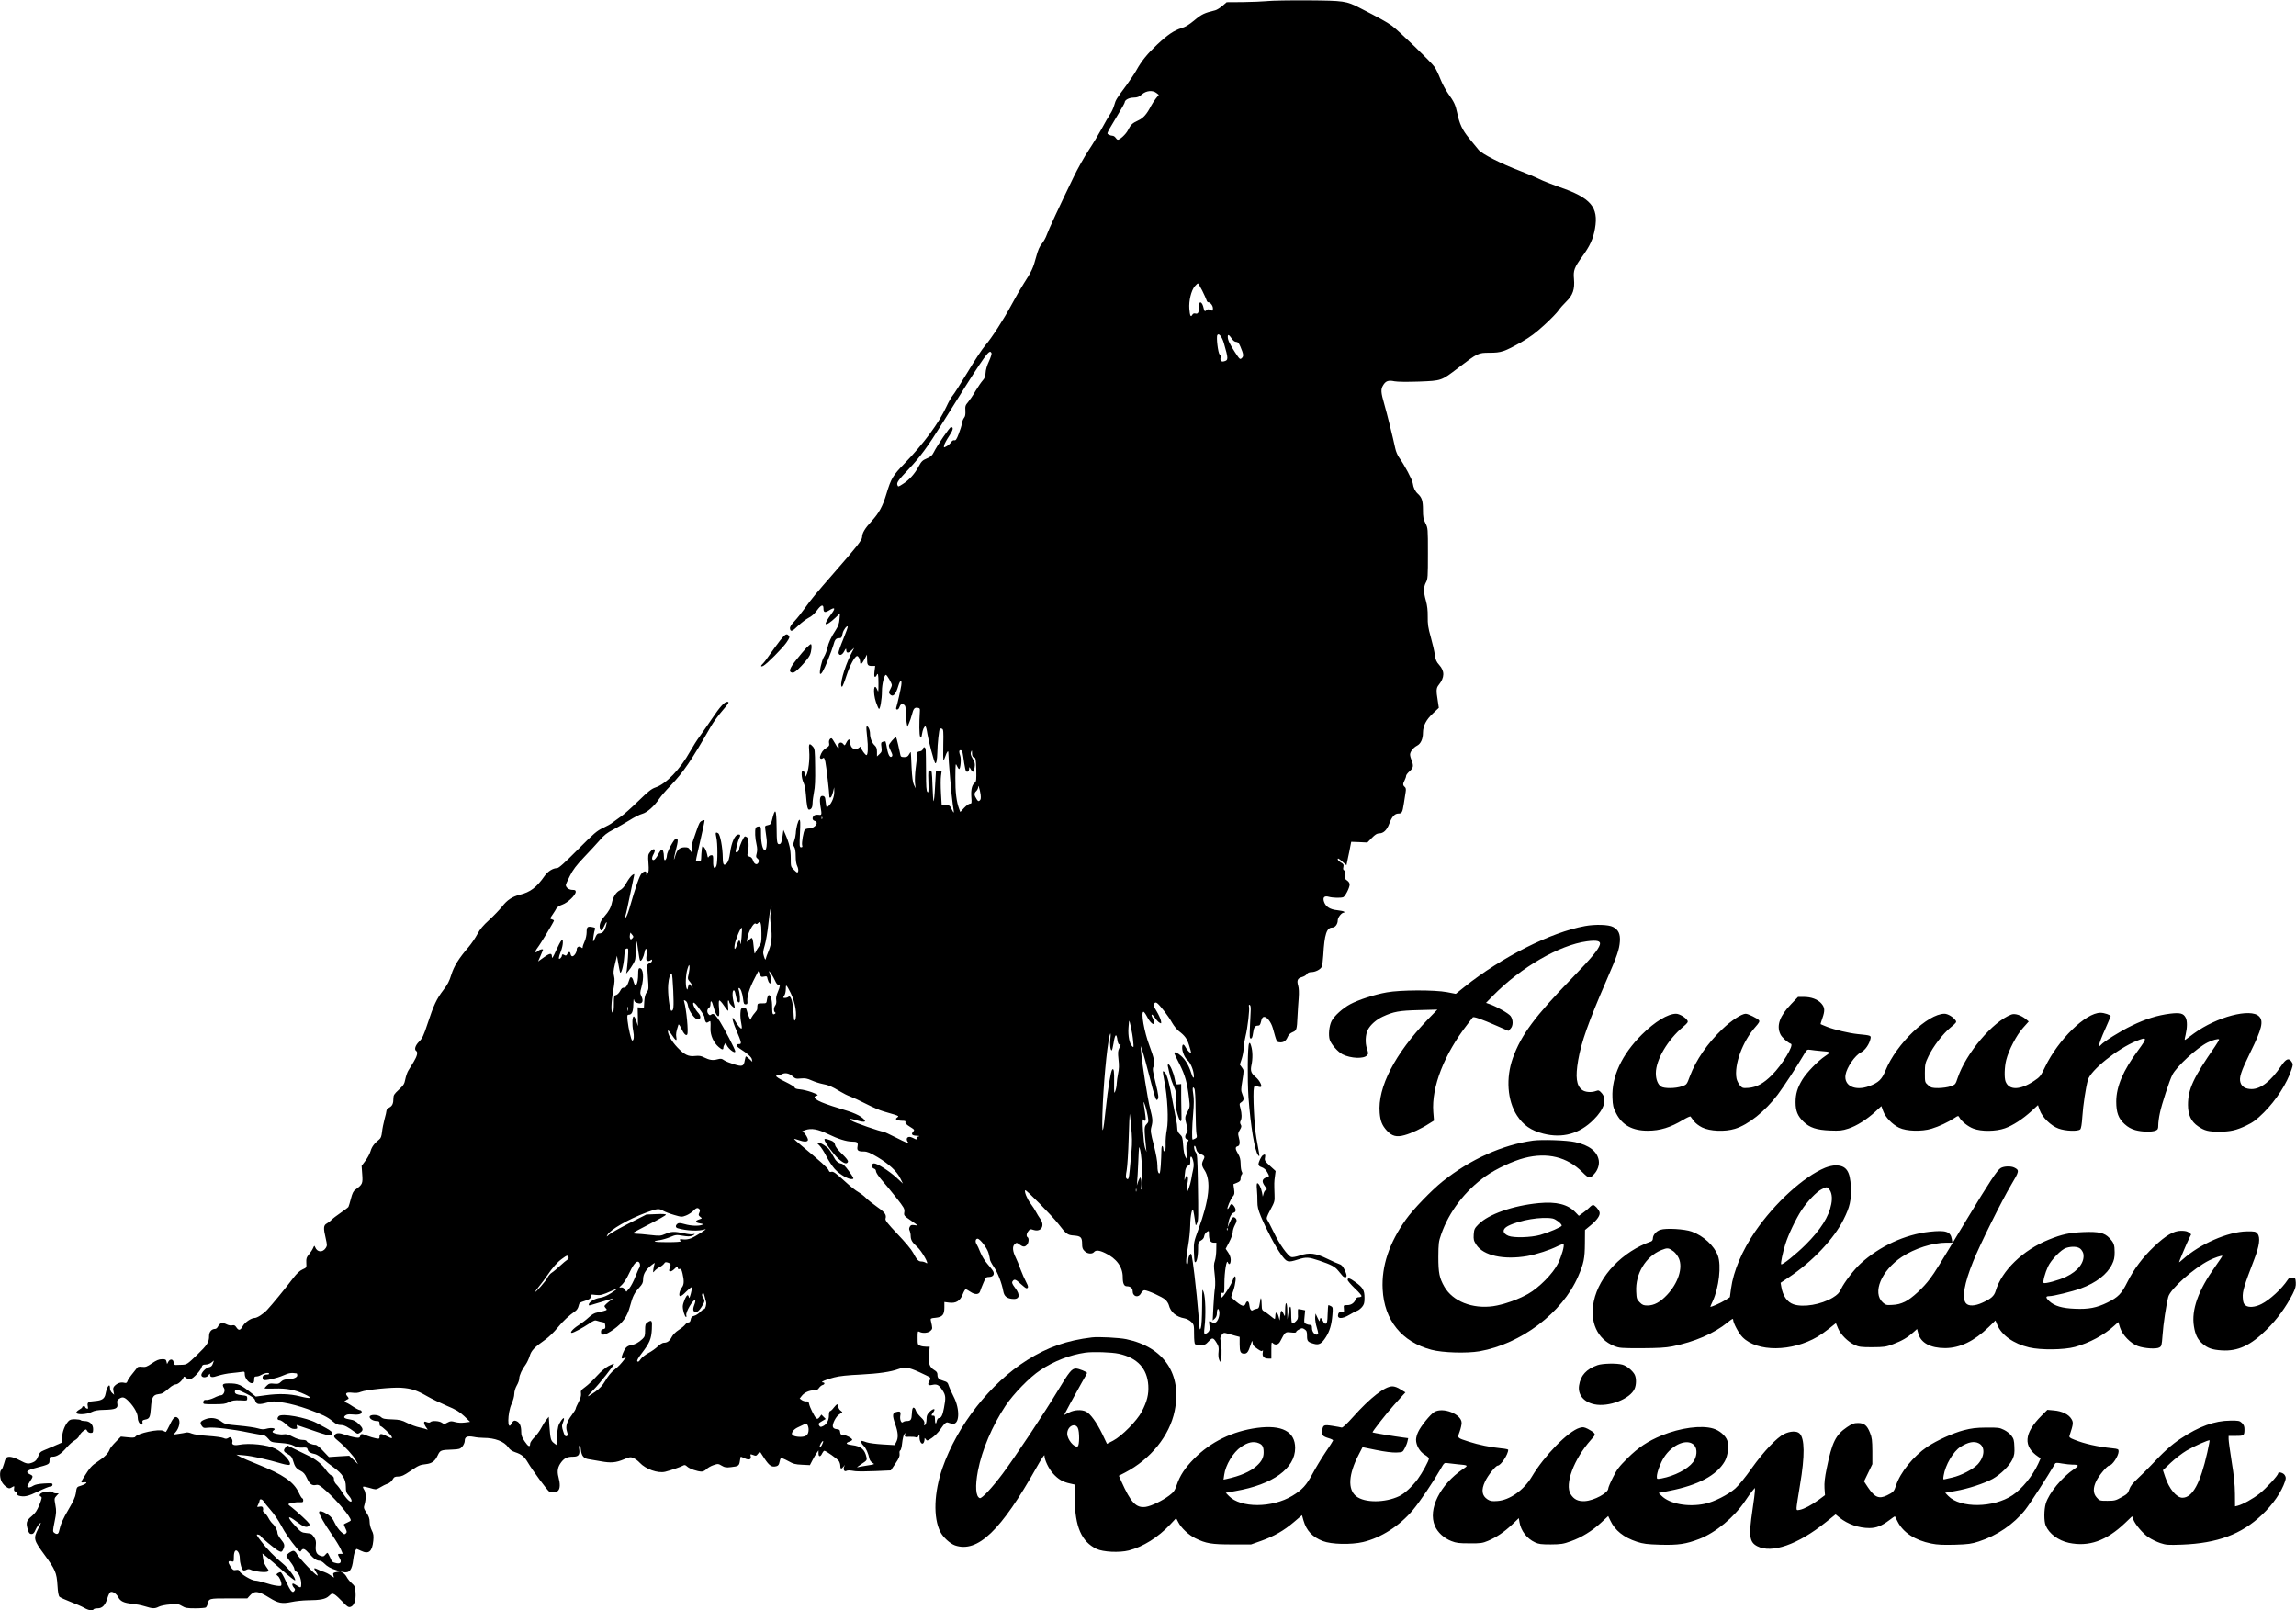
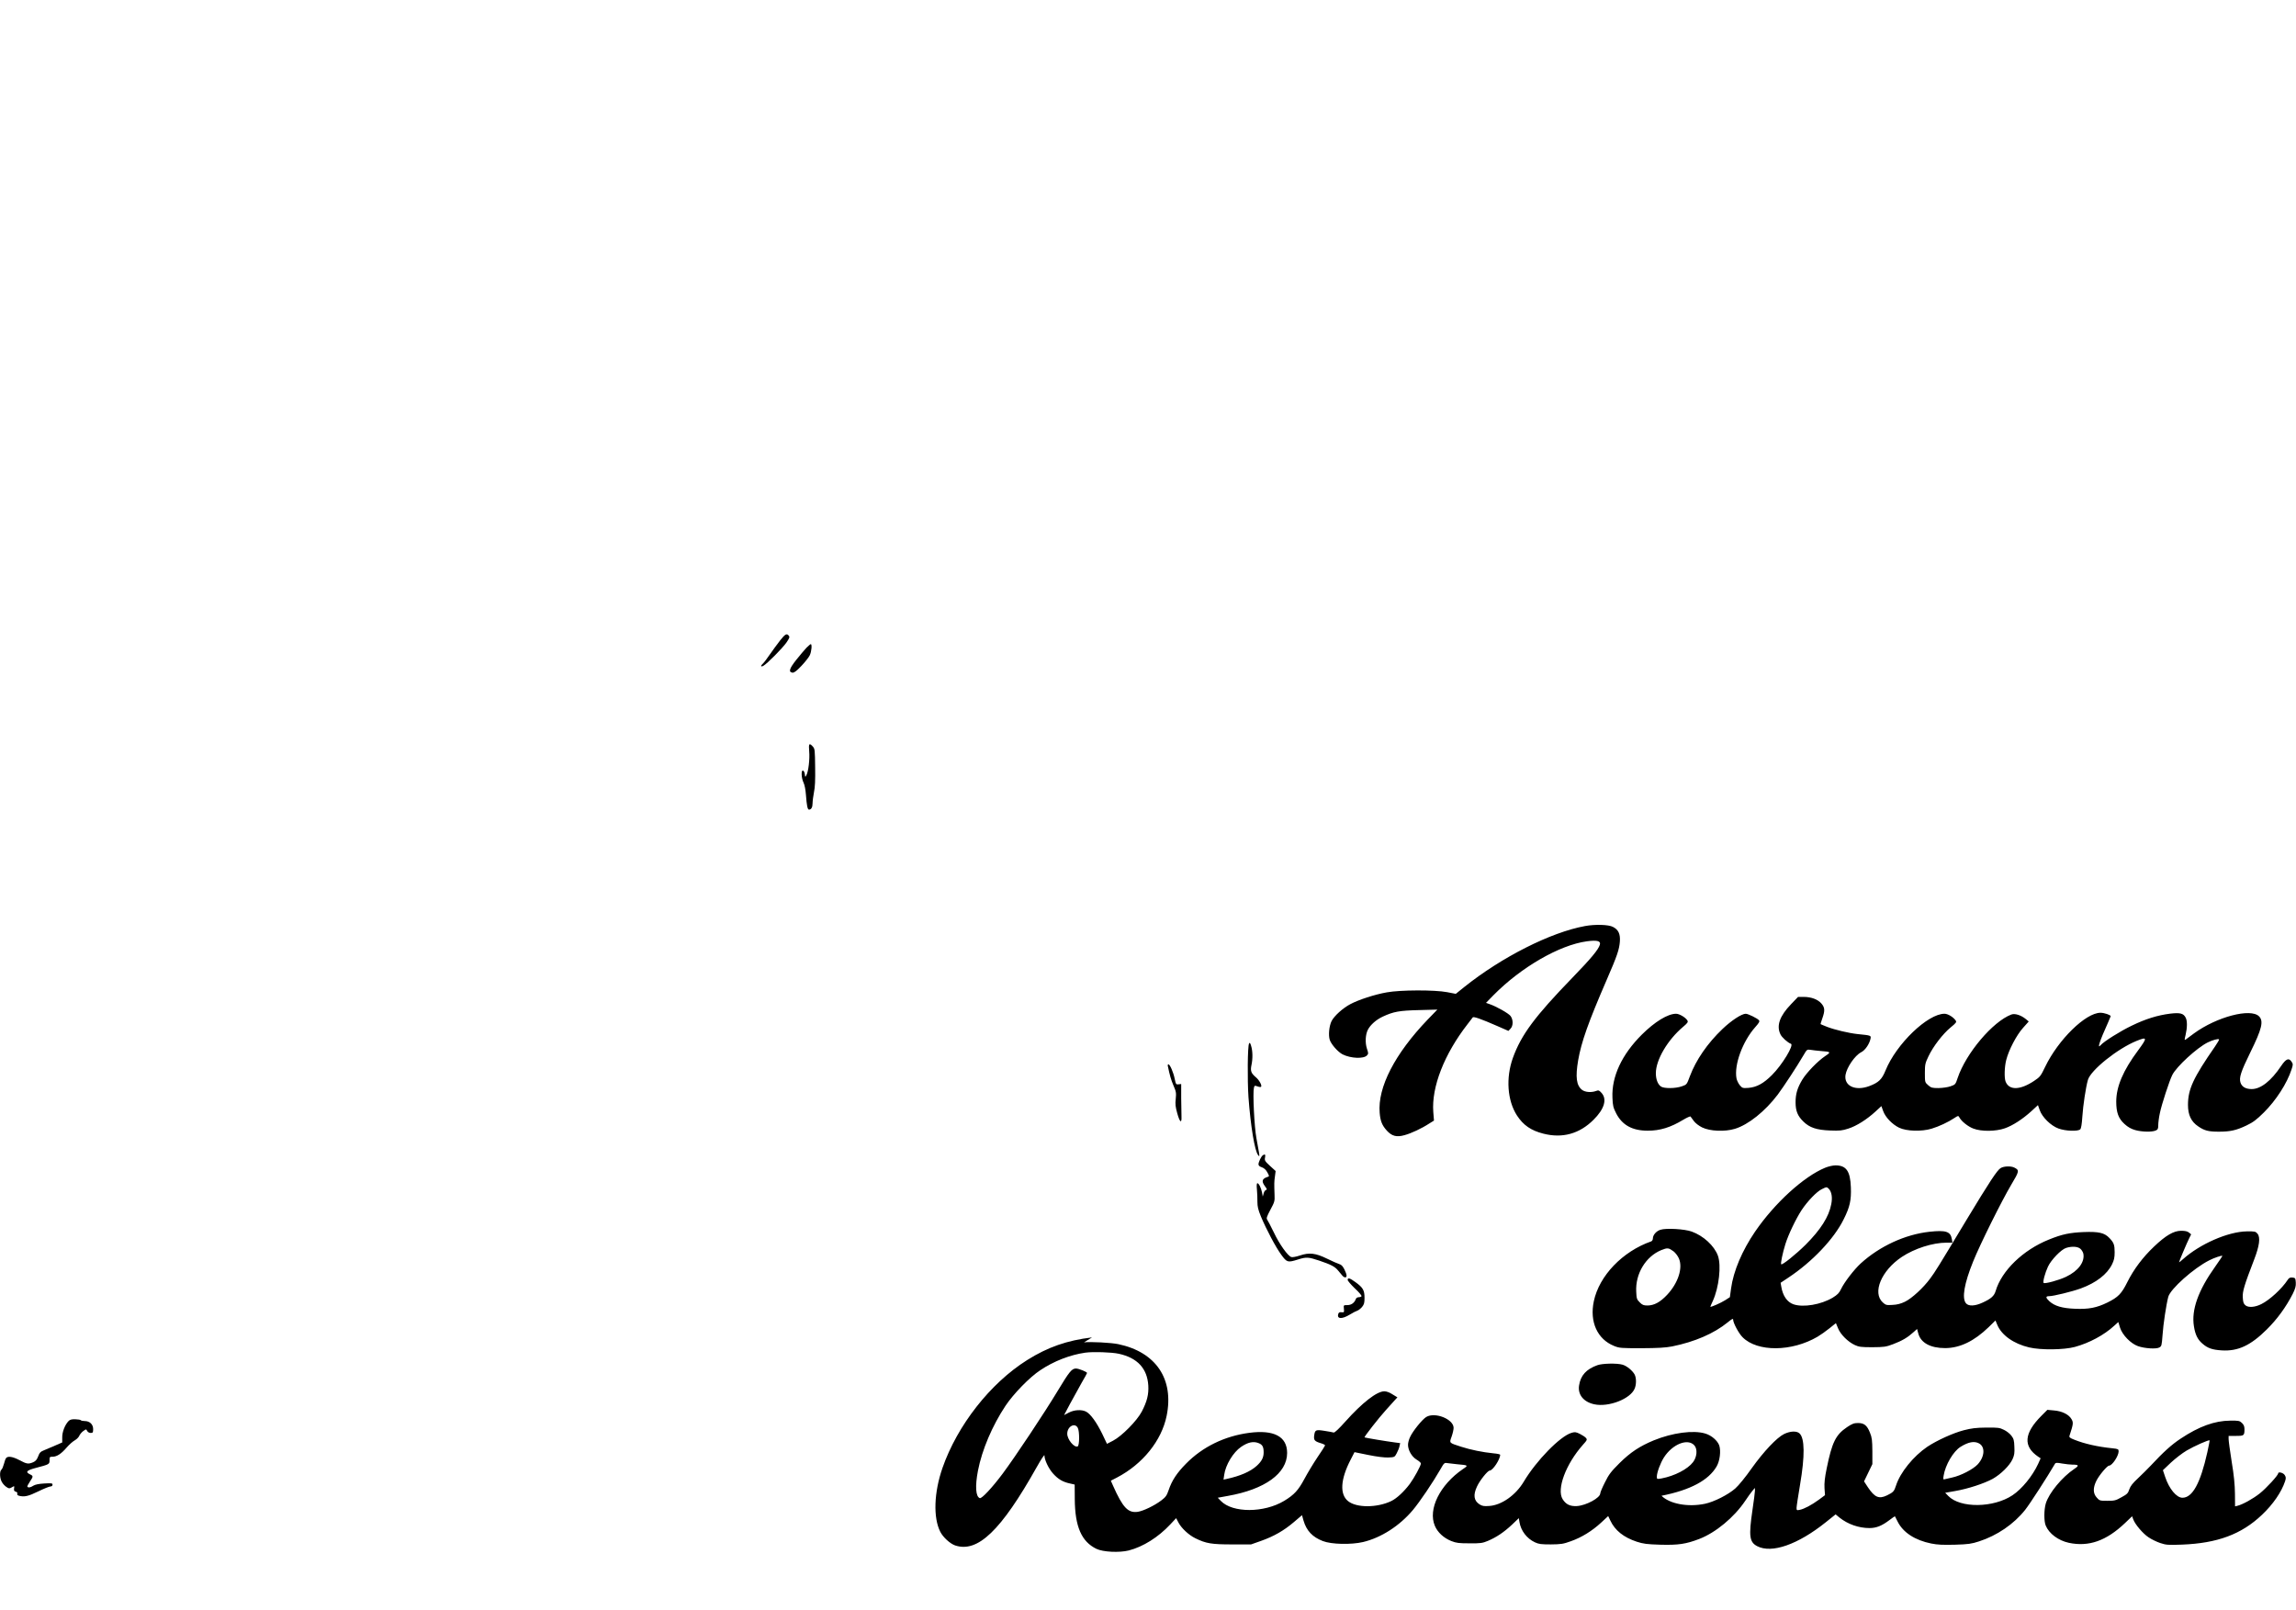
<svg xmlns="http://www.w3.org/2000/svg" version="1.0" width="2317pt" height="1625pt" viewBox="0 0 2317 1625" preserveAspectRatio="xMidYMid meet">
  <g transform="translate(0,1625) scale(0.1,-0.1)" fill="#000000" stroke="none">
-     <path d="M12790 16239 c-47 -4 -158 -9 -248 -10 l-163 -1 -44 -38 c-24 -20 -56 -40 -72 -44 -108 -26 -136 -39 -208 -99 -54 -45 -92 -69 -133 -81 -75 -23 -138 -66 -245 -166 -97 -91 -157 -165 -207 -255 -18 -33 -63 -100 -99 -150 -106 -143 -112 -153 -126 -204 -7 -27 -26 -69 -42 -92 -16 -24 -54 -89 -83 -144 -30 -55 -89 -154 -133 -220 -44 -66 -112 -187 -152 -270 -145 -299 -253 -531 -271 -583 -10 -30 -33 -70 -50 -91 -23 -27 -39 -63 -58 -134 -29 -111 -47 -148 -124 -267 -30 -47 -86 -143 -124 -215 -83 -154 -201 -336 -268 -414 -27 -31 -106 -150 -175 -266 -70 -115 -137 -221 -150 -235 -13 -14 -42 -65 -64 -113 -77 -167 -228 -372 -423 -574 -118 -121 -135 -150 -183 -308 -38 -126 -74 -191 -150 -275 -67 -72 -95 -120 -95 -160 0 -29 -60 -105 -270 -345 -205 -235 -238 -275 -310 -375 -29 -41 -75 -99 -102 -128 -34 -35 -48 -59 -46 -74 5 -37 23 -31 82 27 32 30 79 66 105 80 31 15 61 42 85 75 41 57 66 65 66 21 0 -41 14 -46 54 -22 61 38 71 27 28 -31 -45 -61 -66 -98 -59 -105 9 -9 51 19 98 64 l46 44 -5 -58 c-3 -44 -12 -70 -37 -109 -50 -77 -74 -128 -86 -186 -7 -29 -22 -68 -35 -88 -21 -32 -49 -157 -38 -169 11 -11 36 33 77 134 25 61 50 130 57 155 15 56 26 70 57 70 24 0 27 4 37 51 7 31 41 77 51 68 3 -4 -17 -61 -45 -128 -28 -67 -50 -130 -48 -139 6 -33 36 -25 57 15 16 30 20 34 21 16 0 -35 19 -37 51 -7 l29 27 -35 -69 c-67 -134 -118 -324 -87 -324 4 0 25 51 45 114 35 106 84 196 107 196 13 0 30 -34 30 -59 0 -35 18 -24 44 27 l25 47 1 -42 c0 -62 7 -73 47 -73 l35 0 -7 -55 c-4 -38 -3 -55 5 -55 6 0 13 7 16 15 14 34 19 9 19 -81 0 -88 -1 -94 -12 -65 -35 85 -46 -28 -13 -125 11 -32 24 -62 29 -67 12 -12 31 96 31 178 0 69 23 165 40 165 11 0 60 -85 60 -103 0 -9 -8 -29 -17 -45 -14 -25 -15 -32 -4 -46 30 -36 60 -8 86 82 20 66 39 69 30 5 -6 -42 -36 -174 -51 -225 -3 -12 0 -18 10 -18 8 0 18 10 22 23 9 29 24 38 46 26 14 -8 18 -23 19 -72 0 -34 4 -82 8 -107 l8 -45 16 37 c9 20 22 58 29 85 16 62 26 75 57 71 22 -3 26 -8 24 -33 -8 -121 -7 -243 3 -259 10 -16 12 -13 18 24 7 47 22 80 35 80 5 0 14 -35 20 -77 10 -66 66 -278 78 -293 11 -13 20 31 22 104 1 85 17 236 26 244 2 2 12 2 21 -2 14 -5 16 -24 13 -161 -2 -85 -1 -155 3 -155 3 0 12 17 18 38 14 43 30 64 30 39 0 -66 34 -463 45 -525 7 -42 12 -79 10 -81 -2 -2 -12 14 -22 35 -17 36 -22 39 -59 38 l-41 -1 -7 123 c-4 67 -4 146 0 174 l7 52 -29 -4 -29 -3 -9 -153 c-4 -84 -11 -150 -15 -147 -3 4 -8 75 -11 158 -5 144 -6 152 -25 152 -19 0 -20 -5 -16 -115 3 -97 1 -113 -10 -102 -11 10 -14 56 -14 200 0 103 -2 202 -3 220 -2 35 -21 43 -29 13 -3 -12 -15 -21 -32 -23 -23 -3 -26 -8 -27 -43 -1 -22 -7 -82 -14 -133 -6 -51 -9 -116 -6 -145 l6 -52 -17 35 c-12 25 -19 78 -24 180 -3 80 -7 147 -8 150 -1 3 -9 -7 -17 -22 -12 -22 -22 -28 -49 -28 -28 0 -36 4 -39 23 -3 12 -13 57 -22 100 -9 42 -19 77 -23 77 -14 0 -71 -67 -71 -83 0 -10 9 -36 21 -59 15 -29 18 -43 10 -51 -19 -19 -38 13 -50 82 -6 35 -13 66 -15 68 -2 3 -14 2 -26 -2 -19 -6 -21 -12 -15 -54 6 -41 3 -49 -19 -70 l-26 -24 0 45 c0 33 -6 50 -21 64 -29 26 -49 75 -49 122 0 38 -22 83 -35 70 -4 -4 -1 -53 6 -110 11 -91 8 -178 -7 -178 -12 0 -53 57 -54 74 0 18 -1 18 -18 3 -41 -37 -92 -10 -92 50 0 42 -18 41 -40 -3 -15 -29 -16 -30 -30 -12 -21 27 -53 14 -47 -18 7 -38 -8 -28 -37 26 -15 28 -31 50 -35 50 -17 0 -30 -25 -24 -50 4 -23 -1 -31 -29 -48 -32 -20 -48 -42 -62 -84 -7 -22 11 -33 28 -19 11 9 16 2 25 -36 9 -38 41 -317 41 -356 0 -5 5 -7 12 -5 7 3 17 27 24 54 l12 49 1 -45 c1 -50 -25 -115 -57 -143 -20 -19 -21 -19 -26 15 -3 18 -7 44 -8 58 -2 17 -10 26 -24 28 -29 4 -36 -28 -24 -104 15 -89 14 -91 -20 -86 -17 2 -37 -1 -45 -8 -21 -18 -19 -47 5 -53 51 -13 4 -77 -56 -77 -17 0 -36 -6 -42 -12 -14 -18 -34 -135 -27 -158 5 -15 2 -20 -11 -20 -16 0 -17 12 -11 141 5 109 4 140 -6 136 -13 -4 -34 -82 -36 -137 -1 -19 -8 -53 -16 -75 -12 -34 -12 -43 0 -62 10 -14 15 -48 15 -93 0 -45 6 -82 16 -101 8 -17 12 -39 9 -51 -7 -19 -9 -18 -41 13 -34 32 -34 34 -34 119 0 86 -14 149 -56 245 l-18 40 -10 -70 c-8 -53 -15 -71 -29 -73 -25 -5 -29 13 -30 175 -2 184 -14 200 -47 65 -9 -36 -15 -44 -42 -49 -29 -6 -30 -7 -24 -49 3 -24 9 -64 12 -88 7 -51 -2 -116 -17 -116 -21 0 -39 71 -39 155 0 83 -1 85 -24 85 -13 0 -27 -7 -30 -16 -10 -25 -6 -105 8 -163 9 -40 9 -65 2 -93 -9 -32 -7 -40 8 -51 13 -10 16 -20 12 -35 -11 -35 -43 -27 -56 13 -8 24 -19 37 -37 41 -22 6 -24 10 -17 38 14 52 10 146 -7 157 -8 5 -17 9 -21 9 -12 0 -58 -100 -58 -126 0 -22 -24 -44 -35 -32 -6 5 23 118 35 140 16 28 12 40 -12 36 -33 -4 -66 -81 -80 -181 -8 -57 -17 -89 -31 -105 -31 -34 -42 -22 -43 49 -1 108 -26 239 -47 251 -26 14 -29 7 -18 -43 14 -57 14 -250 1 -284 -18 -47 -35 -24 -33 44 1 54 -1 61 -17 61 -11 0 -23 -7 -28 -16 -7 -13 -10 -8 -15 22 -7 40 -31 84 -47 84 -5 0 -10 -35 -12 -77 -3 -77 -3 -78 -28 -75 -14 2 -26 5 -27 6 -1 1 8 47 21 101 37 158 66 293 66 304 0 7 -8 7 -24 -1 -24 -10 -30 -21 -60 -108 -8 -25 -22 -65 -31 -90 -11 -28 -15 -59 -11 -82 7 -43 -5 -50 -22 -13 -10 20 -19 25 -51 25 -52 0 -79 -24 -96 -85 -7 -27 -14 -43 -14 -35 0 8 8 49 19 90 25 95 25 120 3 119 -19 0 -94 -139 -93 -171 0 -23 -11 -48 -21 -48 -5 0 -9 15 -9 33 0 46 -11 78 -24 74 -6 -2 -22 -25 -36 -53 -14 -27 -33 -50 -42 -52 -22 -4 -23 23 -3 58 30 53 3 71 -35 22 -20 -25 -22 -34 -16 -112 5 -67 3 -90 -8 -105 -14 -19 -14 -19 -13 -1 3 29 -20 30 -47 3 -22 -22 -58 -125 -126 -359 -13 -43 -29 -83 -37 -89 -11 -10 -12 -8 -3 16 6 15 27 107 46 204 20 97 39 187 42 201 5 24 4 24 -18 9 -12 -8 -38 -42 -56 -74 -22 -42 -44 -66 -69 -79 -38 -19 -67 -66 -80 -126 -10 -49 -32 -88 -76 -138 -40 -45 -55 -88 -44 -122 9 -30 20 -25 40 20 26 58 36 59 19 2 -15 -51 -36 -72 -69 -72 -16 0 -26 -11 -38 -42 -9 -23 -19 -40 -21 -37 -5 5 9 100 18 121 6 13 1 18 -28 23 -48 9 -56 1 -56 -53 0 -26 -9 -67 -20 -91 -11 -24 -20 -50 -20 -58 0 -13 -3 -13 -15 -3 -21 17 -45 5 -45 -22 0 -29 -26 -68 -45 -68 -7 0 -15 10 -17 23 -4 27 -19 27 -34 -1 -7 -15 -14 -18 -25 -11 -20 12 -29 11 -29 -5 0 -7 -7 -19 -15 -26 -22 -18 -20 7 5 70 11 28 20 67 20 88 0 32 -2 35 -15 21 -8 -8 -33 -55 -55 -104 -28 -63 -40 -82 -40 -63 0 43 -17 43 -81 -2 l-59 -42 25 57 c14 32 25 59 25 61 0 11 -36 2 -52 -13 -30 -27 -33 -6 -5 31 32 41 167 265 167 276 0 4 -9 10 -21 13 -21 6 -21 7 8 49 16 24 34 52 39 63 6 11 33 28 60 37 54 19 134 96 134 129 0 15 -7 19 -33 19 -34 0 -67 24 -67 49 0 6 18 48 41 92 31 62 64 106 142 188 56 59 128 136 159 172 43 51 75 76 136 107 43 23 118 66 165 95 47 30 105 59 129 65 48 13 120 76 171 152 17 25 67 84 113 131 134 141 204 244 412 605 23 39 74 109 114 155 63 74 69 84 51 87 -29 4 -76 -47 -160 -173 -37 -55 -90 -131 -118 -170 -29 -38 -74 -110 -101 -158 -100 -180 -244 -329 -349 -363 -41 -14 -72 -39 -175 -139 -69 -67 -147 -137 -175 -155 -27 -19 -63 -45 -80 -58 -16 -14 -61 -39 -100 -57 -62 -29 -91 -54 -255 -219 -136 -137 -191 -186 -208 -186 -42 0 -94 -33 -126 -79 -79 -114 -144 -164 -251 -190 -74 -18 -129 -54 -178 -119 -25 -31 -83 -92 -129 -134 -63 -57 -94 -94 -121 -145 -20 -37 -59 -95 -87 -128 -101 -117 -149 -195 -176 -282 -19 -63 -38 -100 -81 -155 -67 -88 -96 -149 -158 -337 -40 -122 -53 -149 -86 -182 -38 -38 -51 -80 -29 -94 19 -12 10 -52 -26 -111 -20 -32 -45 -73 -55 -90 -10 -17 -23 -55 -29 -85 -9 -47 -17 -60 -65 -105 -46 -42 -55 -56 -55 -85 0 -55 -11 -79 -41 -95 -16 -8 -29 -22 -29 -32 0 -9 -9 -48 -20 -87 -10 -38 -22 -96 -25 -128 -5 -43 -12 -63 -28 -75 -49 -39 -75 -74 -87 -116 -7 -25 -30 -69 -52 -98 l-39 -53 6 -85 c7 -93 3 -103 -69 -155 -21 -15 -31 -37 -45 -91 -10 -40 -22 -77 -25 -83 -4 -6 -40 -33 -79 -60 -40 -27 -81 -59 -92 -71 -11 -12 -32 -28 -47 -36 -34 -18 -36 -46 -11 -151 15 -67 15 -73 0 -97 -32 -48 -87 -43 -107 9 -7 18 -9 18 -21 -10 -7 -16 -26 -45 -42 -64 -24 -28 -28 -41 -26 -83 3 -49 3 -50 -38 -68 -29 -13 -58 -40 -95 -88 -79 -105 -216 -271 -262 -320 -39 -42 -102 -82 -127 -82 -34 0 -97 -43 -118 -80 -26 -47 -42 -50 -66 -14 -13 20 -22 24 -41 20 -14 -4 -37 0 -55 9 -41 22 -71 16 -87 -17 -7 -16 -21 -28 -30 -28 -36 0 -62 -29 -62 -70 0 -65 -17 -91 -122 -193 -98 -94 -103 -97 -150 -99 -26 -1 -56 -2 -65 -2 -12 -1 -19 8 -21 27 -4 34 -36 37 -54 5 l-12 -23 -6 25 c-5 22 -12 25 -47 24 -29 0 -55 -11 -99 -41 -51 -35 -65 -40 -100 -36 -37 4 -44 2 -60 -22 -11 -15 -33 -43 -50 -63 -17 -21 -34 -47 -38 -60 -6 -17 -12 -21 -32 -16 -33 8 -65 -1 -93 -27 -19 -18 -22 -28 -16 -58 l7 -36 -21 19 c-12 11 -21 31 -21 48 0 57 -30 19 -45 -58 -9 -49 -37 -67 -108 -72 -68 -5 -80 -14 -71 -54 4 -23 3 -27 -10 -22 -9 3 -16 10 -16 15 0 5 -7 9 -15 9 -8 0 -15 -4 -15 -10 0 -5 -13 -16 -30 -25 -16 -9 -30 -22 -30 -30 0 -24 106 -20 155 6 30 15 62 21 130 22 113 3 138 15 129 61 -5 28 -2 36 17 50 37 25 56 19 104 -31 51 -55 85 -117 85 -157 0 -34 14 -62 36 -70 13 -5 15 -1 12 18 -4 21 0 25 28 31 43 8 50 23 57 117 7 106 21 132 74 139 43 5 52 11 116 66 20 18 48 33 61 33 23 0 68 41 79 72 3 10 9 8 25 -6 14 -12 29 -16 46 -12 29 7 104 89 112 123 5 18 13 23 39 23 18 0 44 9 58 20 l26 21 -11 -31 c-7 -22 -18 -33 -39 -37 -34 -6 -81 -58 -77 -82 5 -26 53 -26 72 1 13 19 16 19 16 5 0 -28 23 -30 86 -8 33 10 91 22 129 25 39 4 85 9 102 12 31 5 33 3 33 -25 0 -39 45 -93 74 -89 16 2 21 10 21 36 0 27 4 32 23 32 12 0 33 6 45 14 31 19 75 28 82 16 3 -5 -3 -10 -14 -10 -32 0 -51 -11 -51 -30 0 -11 4 -22 10 -25 17 -10 132 16 200 46 57 25 80 28 133 20 4 0 7 -10 7 -21 0 -21 -50 -40 -108 -40 -21 0 -41 -8 -57 -24 -20 -20 -30 -23 -70 -19 -38 5 -50 2 -70 -17 -14 -13 -25 -26 -25 -29 0 -4 46 -5 102 -3 120 4 204 -12 305 -59 85 -40 64 -48 -52 -19 -101 25 -213 29 -347 10 l-97 -13 -36 29 c-117 94 -140 104 -237 104 -61 0 -71 -10 -47 -48 15 -25 -5 -72 -31 -72 -11 0 -42 -11 -69 -25 -27 -13 -61 -23 -77 -22 -23 2 -30 -3 -32 -20 -3 -23 -2 -23 107 -23 93 0 117 3 151 21 33 17 54 20 113 18 71 -4 72 -4 72 21 0 23 -5 25 -50 30 -56 6 -75 15 -75 35 0 30 26 26 110 -16 72 -36 89 -49 96 -74 12 -38 36 -42 120 -19 61 16 69 16 171 -1 65 -10 158 -36 237 -64 155 -57 198 -78 255 -125 32 -27 52 -36 80 -36 35 0 69 -18 148 -76 21 -15 25 -15 48 0 35 23 31 43 -15 87 -28 27 -52 40 -83 44 -63 10 -77 21 -52 41 14 11 33 14 65 11 64 -7 100 1 100 24 0 11 -7 19 -17 19 -10 0 -44 18 -77 40 -32 22 -66 40 -75 40 -13 1 -13 3 3 15 10 8 24 16 30 18 7 3 4 12 -7 25 -29 32 -13 45 47 38 36 -5 62 -2 89 9 51 21 315 48 407 41 100 -7 155 -25 258 -84 48 -28 138 -71 201 -98 93 -39 125 -58 175 -104 l60 -58 -53 -7 c-34 -4 -69 -3 -97 5 -39 11 -49 11 -78 -5 -31 -17 -35 -17 -57 -2 -26 19 -99 23 -115 7 -7 -7 -19 -8 -37 -1 -23 9 -27 8 -27 -8 0 -10 10 -31 22 -47 13 -15 17 -24 10 -20 -8 4 -42 14 -76 21 -35 7 -92 28 -127 46 -55 28 -76 33 -153 36 -73 2 -93 6 -111 23 -29 28 -115 29 -115 2 0 -21 38 -42 75 -42 20 0 25 -5 25 -25 0 -14 3 -25 8 -25 15 0 110 -90 115 -109 5 -19 3 -19 -44 4 -62 32 -79 32 -79 0 0 -24 -2 -26 -38 -19 -20 4 -59 15 -85 25 -60 24 -64 24 -72 -2 -6 -19 -12 -20 -53 -14 -25 4 -70 16 -99 27 -61 22 -91 21 -107 -5 -9 -16 -4 -24 34 -55 67 -54 156 -151 181 -197 l22 -40 -45 43 -44 42 -103 -6 -102 -7 -58 61 c-34 38 -65 62 -77 62 -33 0 -82 20 -88 36 -3 9 -20 14 -43 14 -23 0 -61 12 -97 31 -46 24 -67 30 -95 25 -36 -6 -111 11 -111 25 0 4 4 11 10 14 36 22 -17 33 -77 16 -23 -7 -46 -5 -80 5 -26 8 -112 21 -190 28 -133 12 -144 15 -184 45 -49 35 -105 41 -163 17 -45 -19 -51 -32 -31 -63 16 -23 21 -25 65 -20 61 7 249 -15 405 -48 66 -13 131 -25 145 -25 16 0 36 -13 56 -37 30 -36 32 -37 125 -44 68 -5 105 -13 134 -28 29 -16 53 -21 87 -19 42 3 48 0 53 -20 6 -23 27 -36 77 -46 15 -4 50 -25 76 -49 27 -23 77 -62 112 -87 85 -61 120 -116 120 -192 0 -50 4 -62 31 -92 17 -20 29 -43 27 -52 -5 -25 -50 16 -92 84 -19 31 -46 68 -60 81 -16 15 -26 35 -26 53 0 21 -6 31 -24 38 -13 5 -38 29 -55 54 -44 63 -105 112 -191 152 -41 20 -104 50 -138 67 l-64 32 -18 -23 c-24 -29 -19 -42 27 -67 29 -15 40 -30 49 -61 19 -64 31 -82 75 -105 32 -16 46 -32 66 -75 28 -61 51 -78 93 -69 24 5 38 -3 105 -63 113 -102 245 -260 245 -294 0 -4 -16 -14 -35 -22 -19 -8 -35 -17 -35 -20 0 -3 8 -21 17 -41 15 -31 15 -37 2 -50 -12 -12 -19 -9 -50 20 -20 18 -48 58 -62 89 -20 43 -37 63 -73 86 -48 30 -84 39 -84 20 0 -22 55 -119 126 -221 40 -58 82 -127 93 -152 l20 -47 -24 0 c-29 0 -30 -3 -9 -40 25 -41 12 -63 -28 -55 -45 10 -47 12 -68 61 -11 24 -22 44 -26 44 -3 0 -13 -9 -22 -20 -15 -18 -21 -19 -48 -10 -40 14 -53 43 -47 105 4 41 0 56 -19 85 -21 31 -30 36 -76 40 -49 5 -55 9 -116 75 -82 89 -77 111 10 45 75 -58 109 -70 131 -47 15 14 9 22 -62 89 -43 40 -93 84 -111 97 -19 13 -34 27 -34 31 0 10 78 24 117 21 28 -2 33 1 33 18 0 12 -4 21 -9 21 -5 0 -21 25 -35 56 -53 112 -156 183 -420 289 -74 29 -152 63 -173 75 l-38 21 80 -7 c75 -6 230 -40 380 -84 39 -11 73 -16 78 -11 23 23 -64 121 -144 162 -80 40 -263 60 -369 39 -50 -9 -74 2 -65 29 3 10 -1 25 -8 35 -12 16 -16 17 -34 5 -18 -10 -27 -10 -49 0 -15 7 -84 16 -154 21 -75 5 -141 14 -165 24 -21 9 -47 14 -58 10 -10 -3 -43 -9 -73 -13 l-54 -8 19 21 c41 45 55 118 29 144 -27 27 -47 13 -83 -63 -20 -41 -39 -75 -41 -75 -3 0 -14 5 -26 11 -42 22 -260 -24 -283 -60 -5 -9 -28 -10 -76 -5 l-69 7 -53 -54 c-30 -30 -57 -64 -61 -77 -12 -36 -52 -77 -120 -121 -61 -40 -81 -63 -140 -158 -33 -54 -33 -56 4 -51 43 6 19 -18 -32 -34 -44 -13 -44 -13 -53 -79 -4 -31 -26 -81 -70 -155 -60 -101 -84 -155 -99 -226 -7 -30 -23 -35 -49 -15 -15 11 -15 19 4 112 18 88 19 108 8 168 -12 65 -11 68 11 92 l23 25 -26 0 c-14 0 -29 5 -32 10 -8 13 -64 13 -104 -1 -32 -11 -41 -33 -17 -42 11 -5 8 -21 -16 -82 -25 -60 -41 -84 -79 -116 -54 -45 -59 -66 -37 -139 10 -31 18 -40 36 -40 17 0 27 10 41 43 10 23 29 51 41 62 19 17 16 8 -15 -53 -49 -97 -46 -112 62 -259 112 -153 125 -183 133 -311 4 -69 11 -107 21 -116 8 -7 57 -30 109 -50 52 -20 115 -47 139 -61 45 -26 85 -32 96 -15 3 6 22 10 41 10 47 0 77 32 98 102 9 31 23 59 32 62 22 9 60 -17 79 -54 20 -39 56 -56 138 -64 37 -4 95 -15 130 -26 76 -24 99 -25 140 -4 17 9 68 20 114 23 75 6 87 4 120 -16 33 -20 52 -23 133 -23 52 0 100 4 107 8 6 4 15 21 19 37 13 55 12 55 213 55 l187 0 22 25 c49 56 86 53 200 -18 90 -56 127 -63 225 -43 42 9 113 16 159 17 132 1 184 11 218 44 28 26 32 28 56 15 14 -8 50 -41 80 -73 47 -50 59 -58 80 -53 37 10 57 65 52 144 -4 58 -7 68 -38 95 -19 17 -41 44 -50 61 -8 17 -26 37 -40 44 l-25 14 27 -6 c64 -14 91 20 103 129 6 51 17 87 31 104 2 2 23 -7 48 -19 77 -37 112 -8 123 102 5 53 2 71 -16 106 -12 23 -21 60 -21 85 0 32 -8 56 -31 91 -29 44 -31 50 -20 85 16 54 14 123 -5 149 -9 13 -13 26 -10 29 3 4 33 -2 67 -12 56 -17 64 -17 88 -4 50 29 66 37 96 48 17 6 38 25 47 41 14 25 23 30 57 30 32 0 56 11 118 53 90 61 99 65 162 72 59 7 91 30 118 88 25 53 31 55 147 59 71 3 80 6 102 31 13 16 24 41 24 57 0 41 25 52 91 40 28 -6 73 -10 100 -10 113 0 207 -36 248 -95 16 -24 38 -39 71 -50 63 -21 92 -44 126 -102 46 -79 202 -290 219 -297 31 -12 72 -6 88 12 20 22 21 69 3 137 -16 60 -8 103 29 151 32 41 60 54 120 54 52 0 69 21 60 74 -4 19 -2 36 3 40 5 3 12 -16 14 -44 6 -60 28 -88 77 -95 20 -3 75 -13 123 -21 102 -19 153 -15 238 21 55 23 63 24 93 11 17 -7 46 -28 62 -46 61 -66 183 -109 257 -92 56 14 158 49 182 63 14 8 23 6 40 -10 24 -23 105 -51 147 -51 14 0 36 11 49 25 12 13 44 31 70 40 45 15 49 15 84 -6 30 -18 45 -20 94 -14 75 8 82 14 89 64 3 22 7 41 9 41 2 0 19 -7 38 -16 44 -21 70 -13 62 20 -6 23 -5 24 25 13 27 -11 32 -9 48 12 l19 24 47 -72 c50 -74 73 -89 120 -77 18 5 26 15 31 41 3 19 10 38 15 41 5 3 37 -10 72 -29 53 -30 73 -35 141 -38 l79 -4 26 50 c14 28 34 61 44 75 l17 24 0 -31 c0 -38 21 -36 38 3 7 13 16 24 21 24 16 0 130 -81 146 -103 8 -12 15 -34 15 -49 0 -34 12 -36 34 -6 16 22 16 22 6 1 -13 -29 -2 -56 19 -47 18 8 28 8 93 -2 26 -3 117 -3 203 1 l155 7 46 69 c36 53 45 75 42 98 -3 18 0 32 7 35 7 2 15 35 19 74 4 38 13 78 21 88 13 18 14 18 8 -4 -5 -22 -3 -23 43 -21 27 1 57 -1 66 -5 13 -6 20 -2 27 15 9 21 10 19 10 -17 1 -47 26 -79 42 -53 5 8 9 23 9 33 0 19 0 19 13 1 13 -17 16 -16 62 15 26 18 61 53 79 78 46 68 65 85 84 76 9 -4 29 -9 44 -11 71 -13 78 145 12 272 -20 39 -42 88 -49 109 -10 34 -17 41 -55 52 -48 14 -60 27 -60 64 0 18 -9 31 -30 43 -50 30 -63 67 -55 158 l7 79 -35 0 c-20 0 -47 4 -61 10 -25 9 -26 14 -26 80 0 67 1 70 19 60 33 -17 89 -12 112 11 21 21 21 21 2 105 -4 19 0 22 48 26 69 7 89 30 89 104 l0 55 48 -6 c69 -9 111 17 137 83 11 29 25 52 30 52 6 0 27 -12 48 -26 47 -32 88 -29 98 6 4 14 19 52 33 84 23 55 27 60 57 60 41 1 58 26 41 58 -7 13 -33 45 -57 73 -25 28 -56 78 -71 115 -14 36 -32 75 -40 87 -15 24 -9 53 11 53 24 0 95 -92 110 -143 8 -28 15 -58 15 -67 0 -10 18 -44 40 -76 38 -55 80 -163 95 -246 9 -47 33 -68 84 -75 79 -11 93 36 34 112 -27 36 -34 52 -26 63 17 28 32 24 81 -22 27 -25 54 -46 60 -46 22 0 21 19 -3 63 -14 25 -39 82 -56 127 -16 45 -38 99 -49 120 -31 62 -36 112 -11 134 19 18 21 18 50 -3 36 -26 53 -26 74 -3 19 20 23 67 7 77 -15 9 -12 37 8 62 15 21 20 22 54 11 77 -23 116 46 64 115 -13 18 -31 48 -41 67 -10 19 -34 58 -55 85 -35 46 -66 122 -54 134 8 9 272 -259 334 -339 81 -105 91 -113 158 -118 69 -5 82 -19 82 -84 0 -39 5 -54 25 -73 27 -28 76 -33 95 -10 18 22 54 19 113 -10 114 -54 177 -140 177 -243 0 -63 13 -92 41 -92 36 0 59 -19 59 -48 0 -58 59 -73 85 -22 9 17 24 30 34 30 32 0 184 -69 213 -97 14 -14 29 -37 33 -52 18 -72 74 -120 159 -135 23 -4 51 -20 68 -36 27 -27 28 -32 28 -124 0 -55 4 -98 11 -101 5 -4 31 -7 56 -8 41 0 50 4 80 37 39 42 47 40 84 -21 17 -28 20 -44 16 -84 -4 -28 -1 -62 5 -77 l11 -27 9 35 c10 34 6 138 -6 190 -4 17 0 33 13 49 17 23 22 24 57 14 22 -7 58 -17 82 -23 l42 -11 0 -72 c0 -78 9 -97 46 -97 29 0 42 18 64 87 12 38 19 50 19 33 2 -33 9 -44 55 -75 31 -21 41 -24 47 -13 5 8 6 -1 2 -21 -7 -40 13 -61 59 -61 l28 0 0 86 c0 79 1 84 16 69 24 -23 57 -15 74 20 49 95 50 96 107 89 36 -4 53 -3 53 5 0 6 14 18 31 26 28 15 33 15 55 0 20 -13 24 -24 24 -64 0 -55 7 -64 67 -81 53 -16 80 -1 124 68 38 60 57 125 65 222 6 72 5 79 -14 89 -11 6 -23 11 -26 11 -3 0 -7 -42 -8 -92 -2 -76 -6 -93 -19 -96 -10 -2 -21 8 -29 28 -15 35 -30 39 -31 8 0 -17 -6 -12 -22 22 l-21 45 -4 -40 c-1 -22 6 -69 17 -103 16 -54 17 -64 5 -69 -24 -9 -54 26 -54 64 0 27 -4 33 -21 33 -11 0 -29 5 -41 11 -18 10 -19 17 -13 74 l6 62 -32 7 c-17 3 -34 6 -38 6 -3 0 -4 -22 -3 -50 3 -42 0 -53 -22 -75 -14 -14 -31 -23 -36 -20 -6 3 -10 45 -10 93 0 99 -15 102 -29 6 l-9 -59 -1 83 c-1 102 -21 111 -22 10 0 -58 -2 -68 -10 -49 -23 57 -34 57 -39 0 l-6 -54 -12 43 c-14 47 -32 48 -32 1 0 -16 -3 -29 -6 -29 -4 0 -27 17 -52 38 -25 20 -53 40 -61 43 -9 3 -16 17 -17 30 -4 116 -10 128 -22 42 -6 -41 -11 -48 -32 -51 -14 -2 -30 -8 -36 -13 -16 -13 -32 9 -36 50 -4 43 -25 51 -38 16 -14 -38 -41 -28 -121 42 l-25 23 23 68 c22 67 30 142 15 142 -5 0 -15 -18 -22 -40 -16 -48 -104 -183 -113 -173 -4 3 -7 16 -7 29 0 16 5 21 18 17 17 -4 18 4 18 94 0 116 22 251 35 214 12 -32 29 -17 29 27 0 22 -10 50 -26 73 l-25 37 35 67 c20 37 36 81 36 98 0 18 9 49 20 70 24 44 25 60 5 77 -20 17 -33 5 -58 -53 l-18 -42 7 40 c8 56 32 102 55 108 23 6 25 34 3 65 -20 29 -32 28 -46 -3 -6 -14 -15 -25 -19 -25 -13 0 30 102 52 126 17 18 19 30 13 73 l-7 51 37 15 c29 12 36 21 36 43 0 15 5 33 11 39 8 8 8 17 0 31 -6 11 -11 47 -11 79 -1 44 -7 68 -25 98 -30 49 -32 71 -5 78 23 6 26 40 10 96 -8 29 -6 40 12 69 17 28 19 38 9 54 -8 13 -8 24 -1 38 13 25 13 70 -2 126 -12 44 -12 47 10 62 26 17 28 36 8 84 -13 30 -13 47 2 136 16 101 16 102 -5 130 l-21 29 19 58 c10 32 19 79 19 105 0 26 9 80 19 121 22 86 44 279 35 303 -3 9 -1 16 5 16 9 0 14 -17 13 -50 0 -3 -3 -69 -7 -148 -6 -123 -5 -142 8 -142 11 0 17 16 22 52 8 61 19 78 49 78 18 0 24 8 32 42 6 28 15 44 27 46 29 6 74 -50 92 -114 39 -139 38 -139 67 -142 38 -5 66 13 82 53 10 23 26 39 50 49 41 17 44 24 50 161 3 55 8 138 12 184 4 54 2 98 -5 123 -16 53 -7 76 37 88 20 5 43 19 50 30 8 13 23 20 43 20 42 0 94 26 107 53 6 12 13 65 16 117 12 213 34 280 92 280 28 0 54 35 54 73 0 28 38 77 60 77 6 0 9 4 6 9 -3 5 -35 12 -71 16 -73 7 -116 35 -133 84 -16 45 3 64 48 51 39 -11 120 -13 145 -4 20 8 65 95 65 128 0 14 -10 30 -25 40 -22 15 -24 21 -19 56 5 31 3 41 -9 46 -12 4 -15 14 -10 35 5 24 1 31 -26 46 -17 10 -31 24 -31 32 0 15 12 8 61 -37 l27 -23 15 73 c9 40 20 93 24 118 l9 45 81 -3 82 -4 45 46 c33 34 52 46 74 46 43 0 78 33 102 98 26 70 55 102 91 102 36 0 42 10 56 100 6 41 14 93 18 115 5 31 3 44 -9 54 -20 17 -20 31 -1 67 8 16 15 36 15 45 0 8 16 29 35 46 39 34 42 56 20 110 -8 19 -15 46 -15 58 0 29 33 71 72 91 36 19 58 67 58 131 1 69 32 130 101 194 l59 56 -11 74 c-17 102 -15 126 10 157 60 75 62 139 4 203 -28 31 -36 50 -43 101 -5 35 -23 115 -41 178 -27 95 -32 131 -31 207 1 64 -5 112 -18 160 -25 87 -25 139 0 186 19 34 20 56 20 292 0 253 0 256 -25 305 -21 41 -25 63 -25 135 0 90 -11 124 -50 160 -29 26 -46 61 -53 109 -6 38 -83 182 -138 259 -15 21 -32 61 -38 90 -23 107 -84 355 -112 451 -33 114 -36 147 -12 186 26 45 53 55 115 42 34 -6 123 -7 248 -3 230 9 224 7 398 140 196 149 200 151 314 151 118 0 149 11 319 106 93 54 146 93 235 175 64 58 127 124 142 146 15 22 50 62 79 90 66 64 86 125 77 228 -8 86 3 115 85 228 76 105 109 177 127 280 38 217 -42 311 -362 420 -72 25 -162 61 -200 80 -38 19 -125 55 -192 81 -197 75 -387 172 -422 215 -16 20 -59 72 -95 116 -69 85 -96 143 -120 257 -17 80 -31 110 -92 195 -24 34 -59 99 -77 145 -18 46 -44 101 -59 122 -32 48 -363 367 -432 417 -46 34 -133 82 -325 180 -134 69 -156 72 -520 75 -179 1 -363 -2 -410 -7z m-1119 -928 l23 -18 -31 -39 c-17 -22 -38 -55 -48 -74 -42 -82 -77 -122 -130 -146 -59 -27 -74 -42 -103 -99 -20 -39 -80 -95 -101 -95 -6 0 -16 9 -23 20 -7 11 -21 20 -31 20 -10 0 -27 5 -38 11 -19 10 -19 12 12 67 18 31 59 100 91 153 32 53 58 100 58 106 0 24 42 47 89 48 40 1 56 7 85 33 44 38 109 44 147 13z m461 -1993 c20 -40 39 -83 43 -95 3 -13 11 -23 17 -23 22 0 48 -34 48 -61 0 -27 -1 -28 -25 -17 -19 9 -28 9 -37 0 -19 -19 -25 -14 -32 20 -13 63 -46 78 -46 21 0 -64 -9 -84 -35 -77 -16 4 -26 0 -33 -13 -16 -27 -24 -11 -30 62 -6 80 19 183 55 226 14 16 28 29 32 29 3 0 23 -33 43 -72z m218 -528 c47 -161 47 -175 3 -186 -29 -8 -43 8 -35 39 3 12 -1 25 -10 31 -16 12 -36 176 -23 195 14 24 46 -16 65 -79z m79 45 c15 -23 32 -35 46 -35 17 0 27 -11 42 -47 33 -77 35 -98 14 -117 -17 -16 -21 -13 -69 61 -53 82 -72 121 -72 154 0 28 12 23 39 -16z m-2423 -149 c3 -7 -9 -45 -26 -82 -20 -41 -33 -88 -34 -117 -2 -35 -9 -54 -28 -75 -14 -15 -47 -63 -73 -106 -25 -44 -60 -95 -76 -114 -27 -31 -30 -41 -27 -87 2 -38 -2 -58 -13 -71 -9 -11 -19 -36 -22 -58 -3 -21 -18 -69 -33 -106 -20 -53 -30 -67 -43 -63 -11 3 -24 -5 -34 -21 -10 -14 -30 -32 -46 -40 -28 -15 -28 -15 -23 11 3 14 25 55 49 91 42 63 48 92 20 92 -13 0 -138 -182 -175 -256 -16 -32 -31 -45 -70 -61 -43 -18 -54 -29 -83 -83 -37 -70 -96 -136 -158 -174 -48 -31 -47 -30 -55 -10 -9 24 9 49 115 161 112 118 194 229 336 458 378 606 457 725 485 725 5 0 11 -6 14 -14z m-292 -4033 c3 -16 11 -62 16 -103 6 -41 15 -79 19 -83 14 -14 31 1 31 26 1 20 2 20 16 -5 21 -39 32 -35 39 17 6 37 3 52 -19 89 -20 35 -24 50 -17 68 9 21 10 19 10 -13 1 -27 6 -38 20 -42 17 -4 20 -16 23 -123 2 -100 0 -121 -13 -131 -30 -22 -42 -70 -37 -143 5 -64 4 -70 -14 -70 -10 0 -36 -19 -58 -42 l-39 -42 -11 29 c-28 73 -40 172 -39 318 1 140 2 150 15 120 8 -18 18 -33 23 -33 14 0 23 103 11 134 -14 38 -13 56 4 56 8 0 17 -12 20 -27z m182 -421 c4 -36 2 -51 -9 -60 -12 -10 -17 -8 -29 10 -28 42 -30 63 -8 83 11 10 20 28 21 39 0 20 1 20 9 -1 5 -13 12 -44 16 -71z m-1599 -244 c-3 -8 -6 -5 -6 6 -1 11 2 17 5 13 3 -3 4 -12 1 -19z m-519 -943 c-8 -37 -7 -74 2 -141 14 -106 7 -176 -25 -254 -13 -30 -25 -64 -27 -75 -3 -15 -8 -9 -18 22 -12 38 -11 50 8 115 12 40 28 136 36 214 14 128 23 180 32 172 1 -2 -2 -26 -8 -53z m-94 -212 c1 -89 -1 -101 -24 -133 -14 -19 -30 -46 -36 -60 -9 -22 -11 -17 -17 45 -3 39 -9 78 -13 88 -6 17 -8 16 -32 -5 l-25 -23 6 42 c7 57 64 158 82 143 9 -7 16 -6 25 5 24 29 34 -2 34 -102z m-201 -45 c-4 -51 -9 -78 -11 -60 -4 43 -18 41 -32 -5 -20 -61 -34 -65 -26 -8 6 50 62 183 72 172 3 -3 2 -47 -3 -99z m-1102 -7 c-15 -15 -17 -15 -23 0 -4 9 -4 26 -1 38 l5 20 17 -21 c16 -19 16 -23 2 -37z m60 -128 c6 -48 14 -92 19 -97 11 -11 36 38 45 87 11 57 28 33 20 -29 -5 -44 -4 -55 9 -60 9 -4 23 -1 31 6 12 10 15 9 15 -4 0 -9 -11 -21 -25 -26 -14 -5 -25 -17 -24 -27 0 -10 4 -67 8 -127 8 -103 8 -111 -12 -138 -15 -20 -22 -48 -25 -93 l-4 -65 -32 3 -31 2 2 -95 1 -95 -16 50 c-9 28 -21 49 -27 48 -15 -4 -18 -81 -5 -146 11 -57 7 -97 -10 -97 -10 0 -38 119 -47 200 -5 51 -3 60 10 60 33 0 47 29 48 103 1 40 3 63 6 52 6 -26 12 -31 45 -39 40 -9 54 21 32 68 -16 32 -16 39 -1 93 28 99 19 193 -18 193 -11 0 -15 -13 -15 -54 0 -109 -28 -157 -47 -79 -9 41 -30 55 -39 26 -21 -67 -38 -92 -58 -90 -15 1 -26 -8 -38 -33 -10 -19 -28 -37 -40 -41 -22 -5 -23 -10 -23 -89 0 -57 -4 -84 -12 -87 -19 -7 -16 103 6 224 14 81 16 111 8 142 -9 33 -7 56 9 123 l20 83 13 -75 c7 -41 15 -82 18 -90 10 -28 35 62 42 150 5 72 9 85 25 88 18 4 18 -1 13 -89 -4 -52 -9 -110 -12 -129 l-6 -35 21 25 c12 13 34 45 48 70 25 41 27 54 27 147 0 118 11 112 26 -14z m509 -230 c-12 -50 -12 -53 14 -83 14 -17 26 -41 25 -53 0 -19 -2 -18 -11 6 -13 36 -27 34 -35 -5 -5 -27 -7 -29 -14 -13 -14 35 -9 140 8 196 14 44 18 49 21 29 2 -14 -2 -48 -8 -77z m760 -28 c28 6 31 4 36 -24 4 -17 12 -35 19 -41 22 -18 27 21 10 70 -8 23 -15 45 -15 48 0 13 43 -52 61 -93 14 -32 25 -45 35 -41 20 8 18 -17 -7 -75 -14 -32 -20 -61 -16 -82 3 -20 0 -40 -9 -52 -17 -23 -18 -61 -3 -71 8 -4 7 -9 -2 -15 -22 -13 -26 -2 -27 68 0 75 -15 127 -35 121 -6 -3 -14 -22 -17 -44 -5 -39 -5 -39 -50 -39 -41 0 -45 -2 -47 -25 0 -14 -1 -30 -2 -36 -1 -5 -10 -20 -22 -33 -11 -12 -27 -33 -34 -47 l-13 -26 -15 34 c-8 18 -18 46 -21 61 -6 24 -11 28 -34 25 -25 -3 -27 -7 -30 -52 -2 -26 2 -71 8 -99 6 -27 8 -53 4 -56 -7 -7 -42 33 -68 80 -37 65 -29 4 13 -93 55 -129 58 -145 30 -144 -34 1 -33 -19 3 -43 81 -52 123 -89 126 -112 l4 -24 -29 28 c-16 15 -32 27 -35 27 -3 0 -8 -17 -12 -39 -10 -62 -24 -67 -109 -41 -39 12 -84 30 -100 41 -23 17 -33 18 -68 9 -46 -13 -80 -7 -135 20 -29 15 -49 18 -89 14 -68 -8 -107 11 -179 86 -56 59 -95 126 -96 165 0 13 11 3 35 -32 45 -67 58 -75 50 -30 -6 31 -2 55 21 126 3 9 14 -5 28 -35 26 -57 50 -81 61 -63 14 22 -8 254 -31 332 -5 16 -3 17 14 8 12 -7 21 -25 25 -51 7 -53 73 -142 102 -138 29 4 30 36 2 66 -34 37 -61 92 -50 103 5 5 23 -10 44 -38 58 -78 69 -97 69 -118 0 -11 5 -27 10 -35 8 -12 13 -13 30 -2 23 14 22 16 20 -70 -2 -66 32 -141 83 -184 34 -29 47 -30 47 -6 0 10 7 27 15 38 12 16 14 17 15 2 0 -35 90 -111 90 -77 0 17 -112 233 -156 302 -47 72 -66 86 -88 68 -11 -9 -17 -7 -30 10 -15 22 -9 50 14 64 6 3 10 20 10 36 0 42 15 28 29 -27 16 -63 39 -106 53 -98 7 4 8 31 4 80 -4 40 -3 75 2 78 5 3 26 -19 46 -49 20 -30 39 -55 43 -55 3 0 3 25 0 55 -3 33 -2 53 4 50 5 -4 9 -12 9 -19 0 -14 47 -62 54 -55 2 2 -3 31 -12 64 -15 59 -11 122 7 110 5 -3 12 -24 16 -48 9 -53 23 -80 37 -71 10 7 5 94 -8 128 -3 9 -2 16 3 16 16 0 35 -51 42 -110 5 -46 9 -55 26 -55 17 0 20 6 17 34 -4 48 23 132 71 224 l40 78 14 -31 c11 -28 16 -31 43 -25z m-916 -142 c7 -170 4 -203 -19 -203 -17 0 -39 182 -32 264 5 68 22 120 36 112 4 -3 11 -81 15 -173z m1185 -23 c46 -91 69 -230 44 -275 -8 -13 -12 6 -15 76 -5 104 -29 182 -50 161 -7 -7 -23 -12 -36 -12 -22 0 -22 1 -8 22 9 12 16 43 16 68 0 51 4 48 49 -40z m3771 -185 c26 -33 62 -86 79 -117 18 -31 48 -68 67 -83 61 -46 84 -78 104 -144 11 -35 20 -68 20 -74 0 -15 -40 24 -56 55 -20 38 -34 35 -34 -7 0 -39 28 -103 55 -125 26 -22 55 -86 61 -137 8 -56 -7 -50 -26 12 -22 71 -57 130 -99 168 -38 34 -71 48 -71 29 0 -4 24 -54 54 -112 56 -111 77 -187 95 -343 10 -84 9 -90 -14 -134 -29 -54 -30 -61 -10 -137 13 -51 13 -60 0 -79 -21 -30 -19 -58 5 -64 18 -5 18 -7 4 -29 -12 -18 -14 -40 -10 -101 7 -78 7 -78 -11 -48 -11 19 -19 61 -23 117 -5 78 -9 89 -33 112 -20 19 -27 35 -27 63 0 21 -5 56 -10 78 -5 22 -21 106 -36 188 -29 170 -57 275 -79 296 -8 8 -17 13 -19 10 -3 -2 4 -49 15 -104 31 -153 43 -392 24 -485 -8 -41 -14 -106 -12 -144 1 -48 -2 -70 -10 -73 -8 -3 -13 5 -13 21 0 13 -4 28 -10 31 -6 4 -10 -14 -10 -48 0 -30 -3 -95 -6 -145 -6 -76 -9 -90 -20 -81 -9 8 -14 34 -14 76 0 42 -13 115 -36 206 -33 126 -35 147 -25 185 16 60 14 81 -14 190 -23 89 -81 456 -91 577 l-4 50 19 -51 c10 -27 44 -152 76 -277 47 -185 61 -225 72 -216 19 16 17 38 -18 182 -27 109 -29 133 -19 152 18 33 7 87 -41 214 -53 141 -88 341 -59 341 5 0 21 -22 35 -49 28 -56 68 -92 73 -67 2 8 -4 28 -12 45 -29 54 -13 58 23 5 13 -19 33 -40 44 -45 17 -10 18 -8 12 23 -4 18 -22 58 -41 90 -38 62 -39 69 -22 86 15 15 32 0 98 -83z m-5413 8 c-3 -10 -5 -2 -5 17 0 19 2 27 5 18 2 -10 2 -26 0 -35z m5076 -170 c9 -38 19 -99 22 -138 7 -66 6 -69 -10 -53 -27 26 -43 105 -37 186 2 39 6 72 8 72 1 0 9 -30 17 -67z m-208 -117 c-7 -54 0 -116 14 -116 3 0 12 32 18 71 15 97 30 108 40 30 4 -25 11 -41 19 -41 17 0 17 0 -2 -39 -13 -26 -14 -46 -7 -112 7 -59 6 -98 -4 -142 -7 -34 -13 -80 -14 -102 0 -22 -7 -56 -14 -75 -12 -32 -13 -25 -12 87 2 112 -3 146 -19 130 -14 -14 -45 -198 -64 -384 -29 -280 -41 -301 -35 -63 8 274 44 673 72 788 10 41 15 23 8 -32z m-3209 -375 c30 -27 38 -29 86 -24 43 4 64 0 109 -20 31 -14 81 -30 112 -36 60 -11 88 -23 178 -77 31 -19 76 -41 99 -49 23 -8 95 -41 159 -74 64 -33 143 -67 176 -76 33 -9 82 -24 109 -32 46 -15 48 -17 30 -30 -16 -12 -17 -15 -4 -23 8 -5 32 -10 54 -10 29 0 37 -3 33 -14 -4 -10 11 -25 45 -46 48 -30 49 -32 33 -50 -24 -26 -11 -40 38 -41 23 -1 32 -4 20 -6 -13 -2 -23 -11 -23 -20 0 -8 -3 -13 -7 -11 -5 2 -20 10 -35 17 -50 25 -78 -10 -40 -52 9 -11 -39 9 -113 47 -71 36 -135 66 -141 66 -27 0 -291 91 -319 110 -36 24 -19 25 49 5 94 -29 112 -14 44 35 -23 17 -80 42 -127 57 -263 79 -341 112 -341 144 0 3 10 9 23 13 18 5 9 11 -48 33 -38 14 -94 28 -122 30 -34 3 -53 9 -53 18 0 7 -43 33 -96 59 -59 28 -94 51 -91 58 2 7 12 12 21 10 9 -2 24 2 34 7 32 19 73 12 108 -18z m4069 -346 c1 -110 5 -216 9 -237 7 -31 5 -38 -12 -47 -12 -6 -23 -11 -26 -11 -10 0 -7 125 5 266 8 91 8 149 1 190 -11 63 -6 88 11 58 7 -12 12 -97 12 -219z m-484 -52 c11 -61 10 -66 -11 -88 -24 -25 -24 -41 -5 -235 l5 -45 -16 45 c-14 42 -32 312 -18 283 3 -7 11 -13 18 -13 10 0 10 18 0 88 -8 48 -13 92 -13 97 1 22 30 -72 40 -132z m-162 -353 c-6 -58 -14 -145 -18 -193 -9 -93 -14 -108 -33 -89 -8 8 -8 30 2 84 7 40 16 183 20 318 4 135 9 247 10 250 1 3 8 -56 15 -130 10 -98 11 -164 4 -240z m-3061 165 c96 -47 184 -75 238 -75 56 0 65 -8 58 -47 -8 -43 4 -53 64 -53 33 0 62 -12 138 -57 116 -70 192 -140 229 -213 l27 -54 -66 61 c-74 67 -193 143 -225 143 -29 0 -29 -45 -1 -53 12 -3 20 -14 20 -27 0 -12 25 -50 57 -87 32 -36 97 -115 146 -177 81 -103 87 -114 83 -147 -6 -35 -4 -37 64 -84 39 -27 70 -49 70 -51 0 -2 -15 0 -34 3 -28 4 -36 1 -45 -16 -8 -15 -9 -27 -1 -40 5 -11 10 -35 10 -53 1 -42 15 -65 67 -112 46 -41 128 -188 90 -161 -12 8 -33 15 -48 15 -31 0 -46 16 -85 89 -16 31 -84 112 -157 188 -100 106 -126 139 -121 155 12 39 -6 64 -83 118 -43 30 -94 71 -113 90 -19 20 -55 47 -80 62 -25 14 -77 55 -115 90 -113 103 -135 119 -156 113 -14 -5 -21 0 -28 18 -9 22 -76 83 -283 255 -37 31 -66 57 -64 59 1 2 22 -4 46 -12 53 -19 86 -19 93 -1 6 16 -38 86 -56 87 -7 1 6 7 28 15 63 22 128 10 233 -41z m3169 -376 c4 -104 2 -162 -5 -175 -8 -15 -10 -10 -5 23 3 23 2 54 -2 70 -6 26 -7 26 -17 8 -6 -11 -15 -33 -20 -50 -6 -24 -7 -21 -3 15 3 25 8 119 12 210 7 165 7 165 20 110 8 -30 16 -125 20 -211z m546 221 c5 -21 16 -33 40 -44 45 -18 49 -27 31 -60 -20 -39 -18 -61 11 -104 69 -105 49 -299 -63 -602 -43 -118 -46 -130 -44 -218 1 -51 5 -98 8 -104 15 -24 33 40 34 117 0 78 1 80 29 97 19 10 31 26 33 43 2 15 13 34 26 43 21 14 22 13 22 -21 0 -59 15 -87 47 -87 l28 0 -1 -73 c0 -39 -7 -89 -14 -110 -11 -30 -12 -54 -3 -130 7 -54 8 -112 4 -142 -5 -27 -12 -113 -16 -190 l-7 -140 21 19 c13 12 21 31 21 50 0 49 16 64 24 23 8 -42 -14 -104 -40 -114 -9 -3 -25 -1 -35 5 -29 19 -32 15 -24 -34 5 -36 3 -50 -11 -65 -9 -10 -24 -19 -32 -19 -12 0 -13 12 -6 73 14 113 9 295 -9 347 -15 44 -15 40 -16 -141 -1 -119 -5 -198 -13 -220 -11 -31 -14 -18 -24 136 -7 94 -25 273 -40 398 -28 223 -29 228 -46 207 -10 -13 -18 -39 -18 -61 0 -21 -4 -39 -10 -39 -15 0 -12 63 10 189 11 62 20 154 21 205 1 99 21 192 32 146 3 -14 10 -54 15 -90 8 -65 8 -65 21 -35 15 32 15 47 9 438 -4 223 -7 261 -21 278 -17 20 -24 75 -8 65 4 -3 11 -19 14 -36z m-33 -111 c8 -29 8 -55 1 -88 -6 -25 -15 -71 -20 -103 -10 -57 -38 -135 -46 -127 -2 3 1 37 7 77 9 53 9 75 0 84 -8 8 -13 2 -21 -23 -9 -28 -10 -22 -5 36 5 67 15 87 47 98 6 2 10 22 9 45 -4 54 14 54 28 1z m-573 -311 c-3 -7 -5 -2 -5 12 0 14 2 19 5 13 2 -7 2 -19 0 -25z m-4410 -179 c9 -9 8 -18 0 -37 -10 -21 -8 -27 9 -41 21 -16 21 -16 -9 -26 -46 -15 -43 -31 5 -40 35 -6 39 -8 23 -15 -33 -14 -112 -11 -175 7 -48 13 -62 14 -75 3 -20 -17 -19 -37 3 -44 91 -27 218 -32 277 -11 38 13 -100 -75 -142 -91 -26 -10 -56 -14 -78 -11 -35 6 -43 0 -26 -18 6 -6 -43 -10 -134 -10 -139 0 -167 8 -75 21 25 4 71 17 104 31 54 23 63 24 125 13 47 -8 75 -8 94 -1 30 12 38 26 9 16 -11 -3 -51 1 -91 10 -97 20 -129 19 -187 -7 -47 -20 -54 -21 -154 -10 -58 7 -120 12 -138 12 -18 0 -32 3 -32 8 0 4 74 44 165 90 91 46 165 88 165 94 0 7 -33 9 -99 6 l-98 -4 -174 -88 c-96 -49 -187 -100 -203 -115 -25 -23 -27 -24 -17 -4 28 54 208 158 393 227 111 41 129 43 172 17 17 -10 66 -29 108 -41 75 -22 79 -22 121 -6 24 9 56 30 72 46 31 32 45 36 62 19z m5330 -211 c-3 -8 -6 -5 -6 6 -1 11 2 17 5 13 3 -3 4 -12 1 -19z m-6650 -274 c4 -10 -1 -20 -13 -27 -10 -6 -44 -34 -74 -62 -30 -28 -67 -59 -82 -68 -16 -10 -34 -32 -43 -50 -13 -30 -125 -158 -125 -143 0 3 20 30 44 60 24 29 58 75 76 102 57 84 103 136 150 170 52 38 58 40 67 18z m721 -72 c2 -13 -1 -28 -6 -35 -6 -7 -24 -48 -41 -92 -17 -44 -44 -96 -60 -115 l-30 -35 -17 23 c-11 17 -24 23 -39 20 -21 -4 -19 -1 11 27 19 18 50 66 68 106 41 89 73 131 95 127 9 -2 17 -14 19 -26z m308 -13 c-3 -11 -9 -28 -12 -39 -9 -29 21 -26 52 5 29 29 34 31 34 9 0 -10 6 -13 18 -10 14 5 20 -4 30 -47 17 -73 15 -110 -6 -138 -11 -13 -22 -39 -25 -56 -9 -47 14 -43 67 12 25 25 49 45 54 45 6 0 3 -26 -6 -62 -11 -41 -18 -55 -20 -40 -2 12 -8 22 -13 22 -14 0 -49 -80 -49 -114 0 -38 21 -106 33 -106 5 0 6 7 3 16 -11 30 72 170 90 152 3 -4 -1 -25 -10 -47 -18 -47 -12 -71 18 -71 16 0 32 15 54 49 36 55 38 68 16 99 -10 15 -12 27 -5 39 7 14 11 9 21 -27 6 -25 13 -51 15 -58 7 -21 -7 -72 -19 -72 -7 0 -25 -14 -41 -30 -16 -17 -43 -34 -60 -38 -23 -6 -31 -15 -35 -38 -3 -19 -11 -29 -23 -29 -9 0 -23 -10 -32 -21 -8 -12 -37 -36 -65 -54 -31 -20 -59 -48 -71 -71 -21 -41 -45 -59 -80 -59 -13 0 -40 -16 -61 -37 -21 -20 -64 -51 -95 -67 -32 -17 -67 -45 -79 -63 -15 -22 -24 -29 -32 -21 -7 7 5 31 44 82 80 104 97 146 102 243 5 90 -1 99 -46 67 -19 -13 -22 -24 -22 -78 0 -55 -3 -65 -27 -88 -40 -37 -73 -55 -114 -62 -43 -8 -61 -26 -84 -84 -20 -49 -14 -62 18 -43 21 13 21 13 7 -5 -46 -60 -66 -81 -111 -117 -30 -23 -65 -66 -89 -108 -31 -52 -56 -79 -104 -114 -35 -25 -67 -45 -72 -45 -5 0 19 28 53 63 62 62 216 258 209 265 -2 2 -27 -8 -54 -22 -31 -16 -76 -54 -119 -101 -37 -42 -90 -92 -117 -111 -43 -32 -48 -39 -43 -67 3 -21 -5 -47 -24 -85 -16 -30 -29 -60 -29 -66 0 -7 -18 -37 -40 -66 -49 -65 -64 -113 -50 -160 13 -45 13 -47 -5 -53 -10 -5 -19 8 -31 48 -16 50 -16 57 -1 95 18 46 7 53 -21 13 -29 -43 -34 -61 -41 -156 l-6 -89 -27 21 c-30 24 -34 40 -44 175 l-6 89 -24 -29 c-13 -16 -36 -53 -51 -82 -15 -30 -47 -73 -70 -96 -24 -24 -43 -53 -43 -64 0 -39 -18 -32 -54 21 -29 42 -36 62 -36 99 0 57 -15 92 -45 106 -25 12 -37 6 -54 -26 -43 -81 -41 108 2 202 15 33 27 76 27 100 0 25 10 58 25 85 14 23 25 55 25 70 0 32 29 94 64 140 14 19 32 58 41 86 16 56 47 89 161 169 33 24 87 76 120 117 53 66 116 124 183 171 13 9 26 31 30 50 6 30 12 35 64 51 48 16 57 22 57 42 0 23 2 24 49 18 52 -6 69 -1 164 41 31 14 57 24 57 22 0 -2 -28 -22 -63 -45 -41 -26 -80 -43 -111 -47 -52 -7 -109 -40 -114 -66 -3 -14 2 -14 40 -2 24 7 75 22 113 34 39 12 77 23 85 26 8 3 7 -1 -4 -8 -38 -26 -76 -60 -76 -68 0 -5 7 -15 15 -24 13 -13 11 -16 -18 -24 -17 -6 -49 -13 -71 -17 -26 -4 -54 -20 -85 -49 -25 -24 -72 -59 -103 -79 -54 -34 -92 -77 -68 -77 17 0 110 50 173 92 51 35 62 38 85 29 15 -5 38 -11 52 -13 20 -2 26 -9 28 -35 3 -26 -1 -32 -20 -35 -17 -2 -23 -10 -23 -28 0 -45 41 -36 128 25 94 68 137 129 166 238 26 97 43 130 92 184 32 35 39 50 39 84 0 51 27 97 83 141 32 25 39 28 32 13 -4 -11 -10 -36 -12 -55 -4 -35 -4 -35 14 -14 10 12 33 29 51 38 18 9 37 25 44 35 10 16 16 17 41 9 22 -8 27 -15 23 -29z m2508 -1074 c55 -25 104 -49 110 -55 7 -7 5 -19 -7 -39 -20 -35 -10 -46 33 -36 45 10 66 -1 99 -52 35 -52 37 -76 17 -181 -14 -75 -28 -102 -52 -102 -8 0 -17 -14 -21 -30 -7 -39 -18 -29 -18 18 0 29 -4 37 -17 36 -22 -2 -22 5 -3 30 34 44 7 49 -36 7 -23 -24 -29 -38 -29 -74 0 -25 -6 -49 -14 -56 -11 -9 -12 -6 -8 14 3 20 -4 34 -38 66 -23 22 -45 52 -49 67 -4 15 -14 27 -22 27 -10 0 -15 -16 -17 -60 -3 -63 -11 -75 -52 -75 -15 0 -31 -5 -37 -11 -17 -17 -35 25 -28 65 8 40 -1 48 -41 37 -39 -10 -41 -33 -10 -123 30 -86 33 -136 10 -180 l-16 -31 -120 7 c-66 4 -138 13 -161 21 -23 8 -45 15 -49 15 -16 0 -7 -28 17 -50 23 -22 47 -74 59 -132 4 -15 18 -33 32 -41 24 -13 21 -14 -56 -26 -45 -7 -89 -15 -98 -18 -10 -3 9 12 41 33 54 35 57 39 51 68 -17 80 -56 112 -145 123 -60 7 -71 20 -30 34 17 6 31 15 31 20 0 15 -63 49 -92 49 -22 0 -27 5 -30 28 -2 22 -8 28 -35 30 -21 2 -34 10 -38 23 -9 27 31 106 64 126 14 10 28 18 30 20 3 2 -5 10 -17 19 -12 8 -22 26 -22 40 0 33 -14 30 -46 -11 -14 -19 -31 -35 -38 -35 -6 0 -11 -18 -11 -43 0 -50 -24 -93 -61 -109 -20 -10 -27 -9 -35 3 -14 22 -12 25 28 49 l36 21 -22 22 -22 22 -18 -25 c-15 -18 -22 -21 -33 -13 -18 15 -66 111 -73 146 -4 22 -11 28 -28 25 -12 -1 -32 5 -45 13 l-22 16 22 28 c26 33 75 55 122 55 26 0 40 6 51 24 9 13 25 26 35 29 25 6 26 27 3 27 -32 1 34 30 114 50 51 14 138 23 268 29 185 10 303 27 382 56 64 23 101 18 207 -30z m-1114 -580 c0 -54 -24 -75 -84 -75 -29 0 -61 6 -71 14 -17 12 -18 17 -6 40 8 14 30 32 50 41 20 9 47 22 61 29 21 11 27 11 38 -2 6 -9 12 -30 12 -47z m134 -157 c-10 -18 -19 -27 -22 -20 -4 14 26 67 35 59 2 -3 -3 -20 -13 -39z m-5634 -568 c6 -10 37 -50 70 -87 33 -37 80 -106 105 -153 43 -81 90 -149 162 -236 30 -35 34 -37 43 -21 17 27 35 20 80 -30 46 -53 74 -72 106 -73 11 0 31 -12 45 -26 28 -30 68 -53 124 -69 l39 -12 -38 -7 c-34 -7 -37 -10 -32 -31 l6 -25 -37 25 c-20 14 -48 28 -62 32 -14 3 -43 14 -63 25 -43 21 -46 16 -19 -26 41 -62 8 -41 -82 52 -52 54 -102 112 -111 130 -9 18 -24 32 -35 32 -21 0 -71 -36 -71 -51 0 -5 18 -32 40 -60 22 -28 40 -59 40 -70 0 -10 9 -23 20 -29 26 -14 50 -72 50 -121 0 -45 -4 -46 -45 -19 -16 11 -33 20 -37 20 -14 0 -9 -23 8 -42 14 -14 14 -20 4 -33 -12 -14 -15 -14 -31 1 -9 8 -34 53 -55 99 -21 47 -43 86 -50 89 -7 3 -20 -2 -31 -9 -17 -13 -17 -15 -1 -27 19 -14 38 -59 38 -87 0 -16 -6 -18 -47 -13 -27 3 -79 16 -117 29 -38 12 -84 23 -101 23 -36 0 -148 67 -159 95 -5 13 -13 16 -35 12 -25 -5 -31 -1 -55 34 -29 46 -26 62 10 53 23 -6 24 -4 24 44 0 62 20 85 44 50 9 -12 16 -40 16 -62 0 -49 20 -117 36 -123 7 -2 22 0 33 7 16 8 27 7 48 -3 34 -17 145 -28 164 -16 10 6 11 13 4 22 -36 50 -44 67 -50 111 l-7 49 41 -32 c22 -17 95 -81 163 -140 68 -60 125 -104 126 -99 9 22 -67 124 -128 173 -76 61 -159 147 -218 226 -48 63 -50 69 -22 62 11 -3 20 -9 20 -13 0 -10 146 -132 177 -148 31 -17 38 -15 51 13 18 40 15 55 -23 101 -19 23 -35 52 -35 64 0 27 -22 70 -50 95 -12 11 -31 37 -41 57 -10 20 -28 43 -40 52 -12 8 -18 19 -15 24 3 6 3 18 0 27 -5 12 -14 15 -35 11 -27 -5 -27 -5 -13 22 8 15 14 33 14 40 0 19 28 14 40 -8z" />
    <path d="M11785 5493 c20 -96 32 -138 57 -197 27 -62 29 -75 23 -135 -6 -53 -3 -81 16 -148 25 -89 45 -104 42 -32 -1 24 -2 108 -3 187 l0 143 -27 -3 c-25 -3 -27 0 -39 58 -13 64 -48 144 -63 144 -5 0 -8 -8 -6 -17z" />
-     <path d="M8320 4750 c0 -25 93 -151 143 -195 54 -47 83 -56 94 -29 4 12 -14 35 -59 79 -42 40 -67 72 -71 92 -4 21 -15 33 -34 41 -54 21 -73 24 -73 12z" />
-     <path d="M8268 4692 c16 -15 48 -64 70 -108 22 -44 61 -103 86 -131 50 -55 140 -107 176 -101 20 3 17 9 -32 78 -38 53 -61 76 -79 78 -32 5 -57 28 -81 77 -12 22 -29 51 -40 65 -24 31 -86 70 -112 70 -15 0 -13 -5 12 -28z" />
    <path d="M7873 9788 c-27 -35 -73 -97 -102 -139 -28 -42 -61 -85 -71 -94 -27 -24 -25 -38 3 -24 36 19 194 178 234 236 30 44 34 55 23 68 -21 26 -36 17 -87 -47z" />
    <path d="M8138 9713 c-20 -21 -66 -76 -102 -121 -71 -89 -81 -124 -39 -130 16 -2 40 15 90 68 37 39 76 88 85 108 18 38 24 112 10 112 -4 0 -24 -17 -44 -37z" />
    <path d="M8166 8667 c7 -77 -8 -205 -29 -241 -11 -20 -12 -20 -15 11 -2 17 -10 34 -18 37 -21 8 -18 -76 5 -122 11 -23 20 -70 24 -122 8 -108 16 -150 31 -150 23 0 36 24 36 64 0 23 7 73 14 111 11 49 14 124 12 254 -2 171 -3 185 -23 207 -37 41 -44 31 -37 -49z" />
    <path d="M15995 6905 c-346 -63 -840 -313 -1217 -614 l-87 -70 -88 17 c-127 24 -471 23 -608 -2 -121 -21 -286 -75 -368 -119 -76 -40 -162 -118 -189 -170 -25 -50 -34 -142 -19 -190 15 -46 83 -123 130 -147 82 -41 213 -47 246 -10 15 16 15 22 -1 69 -19 60 -15 141 10 190 26 50 85 102 150 132 110 51 167 61 366 66 l185 5 -97 -100 c-332 -346 -507 -685 -485 -942 7 -83 24 -126 72 -179 51 -56 99 -69 179 -46 67 18 172 67 247 116 l50 31 -7 87 c-19 252 111 584 345 885 25 33 49 64 53 69 7 12 86 -16 246 -86 l114 -50 21 22 c28 28 29 90 1 128 -20 27 -143 97 -214 121 l-34 12 74 76 c279 283 666 507 943 545 104 14 143 4 132 -34 -15 -50 -88 -138 -276 -332 -381 -393 -518 -578 -602 -811 -72 -202 -56 -429 41 -580 64 -98 141 -152 267 -184 192 -49 364 -2 506 140 109 108 139 207 81 271 -24 27 -30 29 -55 20 -48 -18 -111 -13 -142 11 -57 45 -68 128 -39 299 32 184 102 382 287 809 107 246 128 309 134 390 5 76 -15 118 -69 146 -44 24 -180 28 -283 9z" />
    <path d="M18074 6116 c-114 -118 -149 -216 -107 -303 14 -31 74 -85 106 -96 34 -11 -88 -213 -192 -316 -84 -84 -153 -122 -236 -129 -59 -4 -62 -3 -88 27 -14 17 -29 48 -33 68 -26 137 61 374 190 519 39 44 46 57 36 69 -16 19 -109 65 -133 65 -41 0 -145 -68 -235 -154 -152 -145 -267 -313 -328 -475 -32 -86 -32 -86 -81 -103 -64 -23 -181 -24 -212 -2 -32 23 -51 73 -51 134 0 135 119 337 276 469 44 37 51 48 43 62 -16 30 -81 69 -115 69 -83 0 -214 -80 -345 -210 -203 -202 -306 -424 -297 -636 3 -82 8 -101 38 -160 61 -118 163 -174 318 -174 125 0 231 33 358 110 37 22 70 37 74 33 3 -4 18 -25 33 -45 16 -22 50 -48 84 -65 80 -39 229 -45 331 -14 135 41 304 176 432 345 65 88 190 278 261 399 33 57 35 58 69 53 19 -3 67 -9 105 -12 103 -8 105 -10 44 -51 -75 -50 -187 -166 -231 -238 -50 -83 -68 -144 -68 -228 0 -88 21 -139 80 -196 62 -60 132 -84 268 -89 98 -4 122 -1 184 19 83 26 188 93 273 171 l61 56 18 -50 c22 -62 91 -134 161 -168 75 -36 227 -40 327 -10 76 23 166 65 231 108 38 25 39 25 50 6 21 -40 88 -93 142 -113 81 -31 226 -29 317 3 80 28 180 93 269 174 l65 60 18 -51 c25 -71 112 -157 189 -185 70 -26 197 -31 220 -8 9 10 16 51 21 128 7 111 35 297 56 370 28 99 299 316 491 394 109 44 111 34 16 -95 -152 -204 -220 -365 -221 -516 0 -112 22 -172 84 -228 34 -31 66 -49 108 -61 68 -19 170 -21 207 -4 21 9 25 18 25 55 0 24 7 78 16 119 17 86 97 330 126 387 43 85 248 273 356 327 50 25 110 41 116 31 2 -3 -16 -35 -41 -71 -220 -317 -273 -432 -273 -590 0 -101 32 -169 104 -217 63 -43 103 -53 208 -53 115 0 176 14 277 62 69 33 101 57 177 132 122 121 234 294 279 434 16 48 16 54 1 77 -28 43 -56 32 -106 -42 -102 -152 -206 -233 -297 -233 -60 0 -99 22 -113 65 -16 49 3 109 100 307 116 235 135 314 87 362 -85 85 -427 -5 -656 -172 -35 -26 -71 -53 -81 -60 -17 -12 -17 -10 -4 45 17 73 18 140 1 173 -22 44 -56 53 -157 41 -127 -16 -247 -53 -387 -121 -114 -54 -285 -162 -313 -196 -40 -47 -12 39 74 229 14 32 26 60 26 62 0 13 -65 35 -103 35 -149 0 -426 -271 -558 -545 -45 -94 -52 -103 -111 -142 -142 -95 -254 -98 -289 -6 -14 37 -11 148 7 217 25 100 105 253 170 324 l57 64 -29 24 c-49 40 -111 60 -147 46 -187 -71 -457 -390 -541 -639 -22 -67 -24 -68 -72 -85 -28 -10 -80 -17 -121 -18 -66 0 -75 3 -105 29 -33 29 -33 30 -33 123 0 86 3 99 36 168 47 100 146 228 224 292 57 47 62 54 50 71 -24 34 -78 67 -112 67 -169 0 -486 -304 -595 -572 -37 -91 -69 -122 -164 -158 -142 -53 -257 2 -240 113 13 77 95 196 157 228 41 20 84 83 95 136 7 34 8 34 -131 48 -86 9 -229 43 -305 72 -36 14 -66 27 -67 28 -2 1 6 27 17 58 28 79 26 110 -10 151 -37 42 -103 66 -179 66 l-56 0 -71 -74z" />
    <path d="M12605 5720 c-15 -24 -18 -366 -6 -543 22 -295 63 -541 97 -583 14 -18 15 -16 10 21 -4 22 -16 90 -27 150 -21 112 -38 458 -25 508 5 23 8 24 36 14 16 -6 32 -8 36 -4 12 12 -18 67 -51 95 -50 42 -58 65 -46 123 14 64 13 143 -3 194 -9 31 -14 37 -21 25z" />
-     <path d="M15470 4740 c-309 -43 -632 -189 -910 -410 -111 -88 -300 -284 -373 -387 -168 -236 -246 -470 -234 -703 16 -313 193 -532 493 -611 113 -30 355 -37 484 -15 420 74 837 390 995 754 58 133 68 183 69 334 l1 136 52 43 c73 59 106 109 94 140 -12 30 -48 69 -65 69 -7 0 -23 -11 -35 -24 -12 -13 -41 -37 -65 -54 l-43 -31 -34 35 c-77 81 -193 110 -371 93 -260 -25 -508 -112 -608 -214 -40 -40 -44 -50 -48 -102 -3 -51 0 -64 26 -104 71 -110 277 -155 514 -114 92 16 233 62 311 102 27 13 52 22 55 18 12 -12 -18 -119 -55 -194 -49 -101 -192 -246 -304 -309 -102 -57 -248 -108 -351 -123 -211 -29 -407 49 -492 196 -50 87 -61 140 -61 300 1 138 3 156 29 230 79 227 240 438 448 586 103 73 278 155 393 184 231 59 430 10 583 -143 68 -67 74 -68 119 -20 36 38 54 93 47 138 -15 91 -97 154 -239 185 -85 19 -335 27 -425 15z m199 -786 c32 -7 91 -53 91 -72 0 -13 -127 -68 -218 -94 -93 -26 -267 -31 -320 -9 -63 26 -64 69 -3 100 118 60 341 96 450 75z" />
    <path d="M12744 4592 c-16 -10 -44 -68 -44 -91 0 -13 11 -23 33 -30 23 -8 41 -24 56 -51 21 -38 21 -40 4 -46 -58 -18 -65 -44 -28 -94 21 -28 23 -36 11 -38 -9 -2 -20 -18 -24 -35 l-9 -32 -7 40 c-9 48 -33 95 -47 95 -7 0 -9 -21 -5 -62 3 -35 6 -91 5 -125 0 -49 7 -79 36 -150 55 -131 149 -309 205 -385 57 -78 65 -80 168 -48 85 27 106 25 215 -11 121 -41 159 -61 191 -101 15 -18 34 -41 42 -50 7 -10 21 -18 29 -18 21 0 18 27 -8 80 -16 32 -30 48 -52 54 -16 5 -72 29 -122 54 -116 57 -180 65 -277 32 -36 -12 -74 -19 -85 -15 -35 11 -119 128 -175 246 -31 63 -61 122 -68 131 -10 14 -5 30 32 100 42 78 45 87 42 151 -4 116 -4 131 4 186 l7 54 -57 52 c-51 47 -56 55 -50 84 6 31 0 38 -22 23z" />
    <path d="M18418 4466 c-216 -89 -509 -356 -707 -645 -130 -191 -218 -397 -242 -573 l-12 -88 -48 -31 c-44 -28 -149 -74 -149 -65 0 2 11 28 25 58 62 136 87 357 51 457 -37 100 -145 200 -264 243 -71 26 -260 37 -316 18 -42 -13 -76 -53 -76 -87 0 -13 -7 -26 -17 -30 -289 -101 -525 -347 -579 -604 -44 -207 35 -383 204 -451 54 -22 70 -23 277 -23 170 1 240 5 309 18 228 46 422 130 560 242 44 36 56 42 56 28 0 -33 57 -140 96 -178 149 -149 495 -147 756 6 29 17 83 55 119 84 l66 53 22 -53 c26 -63 100 -136 169 -168 41 -19 64 -22 177 -22 120 1 136 3 210 31 90 34 147 68 203 119 l38 34 12 -44 c25 -96 123 -149 272 -149 149 1 292 70 439 212 l68 67 18 -43 c43 -105 165 -192 322 -229 119 -28 351 -25 462 5 146 40 295 120 397 214 l41 37 17 -56 c24 -75 108 -161 181 -187 68 -24 183 -31 215 -14 24 13 25 20 33 123 7 110 38 313 58 388 21 80 257 290 414 369 48 25 126 51 132 45 1 -2 -31 -50 -72 -108 -172 -241 -242 -437 -215 -603 13 -83 37 -133 85 -174 53 -47 100 -63 196 -69 163 -10 291 49 455 212 104 103 193 225 261 358 27 55 33 78 31 115 -3 44 -5 47 -34 50 -25 2 -35 -3 -49 -25 -57 -87 -179 -200 -263 -242 -64 -33 -131 -38 -161 -14 -20 16 -25 31 -28 79 -4 62 14 122 116 387 52 135 63 220 33 257 -19 23 -26 25 -109 24 -190 -3 -474 -128 -645 -282 -21 -19 -38 -32 -38 -29 0 8 81 200 102 241 l20 40 -22 18 c-16 13 -39 18 -79 18 -75 0 -154 -46 -273 -159 -114 -108 -205 -229 -270 -359 -59 -118 -92 -152 -201 -206 -108 -53 -190 -69 -327 -63 -130 5 -207 28 -260 77 -37 35 -38 50 -2 50 44 0 231 46 320 78 155 57 266 142 316 244 20 41 26 67 26 121 0 75 -8 97 -53 144 -50 53 -108 66 -261 60 -141 -6 -217 -22 -350 -76 -261 -105 -476 -313 -537 -519 -15 -50 -46 -78 -132 -117 -77 -36 -142 -38 -168 -6 -42 52 -17 199 73 421 68 170 290 616 384 774 82 137 84 147 33 173 -34 18 -106 16 -139 -4 -35 -20 -113 -139 -345 -523 -290 -482 -315 -522 -366 -591 -69 -94 -185 -201 -255 -235 -42 -20 -78 -30 -125 -32 -61 -4 -69 -2 -98 24 -109 98 -16 322 191 460 128 85 311 144 452 144 l59 0 -6 36 c-13 77 -60 92 -226 74 -246 -27 -503 -146 -694 -320 -68 -63 -165 -189 -198 -258 -19 -41 -36 -57 -84 -87 -117 -70 -297 -101 -396 -67 -64 22 -108 86 -123 177 l-7 40 78 52 c239 158 461 391 558 588 63 125 78 194 73 324 -6 164 -47 221 -155 221 -27 0 -73 -11 -105 -24z m36 -211 c30 -31 40 -88 26 -157 -24 -127 -107 -257 -259 -409 -98 -97 -236 -208 -246 -197 -8 7 15 117 42 203 30 97 107 257 164 344 59 89 151 185 202 210 50 25 51 25 71 6z m2538 -605 c14 -11 28 -34 32 -51 16 -84 -51 -175 -176 -234 -71 -34 -214 -73 -225 -61 -10 10 15 102 44 164 32 69 134 174 183 189 57 18 114 15 142 -7z m-4103 -28 c18 -14 42 -45 53 -70 43 -97 -7 -250 -119 -369 -70 -74 -130 -106 -196 -107 -41 0 -53 5 -80 32 -29 29 -32 38 -35 107 -10 181 96 356 253 420 63 25 73 24 124 -13z" />
    <path d="M13600 3334 c0 -9 32 -46 70 -83 39 -36 70 -72 70 -79 0 -6 -11 -12 -25 -12 -15 0 -28 -7 -32 -17 -14 -40 -46 -63 -86 -63 -39 0 -39 0 -35 -37 3 -36 2 -38 -24 -35 -19 2 -28 -2 -33 -17 -16 -52 37 -55 116 -7 31 19 66 37 77 40 12 4 33 21 47 37 21 26 25 41 25 92 0 76 -15 103 -89 157 -59 43 -81 50 -81 24z" />
-     <path d="M11020 2754 c-251 -30 -447 -98 -655 -229 -372 -234 -704 -658 -854 -1088 -86 -247 -95 -502 -22 -645 28 -55 98 -119 149 -137 228 -77 464 149 824 790 45 80 78 130 78 118 0 -45 42 -133 87 -183 51 -57 99 -85 170 -100 l48 -11 1 -147 c2 -278 68 -429 219 -502 67 -32 230 -40 326 -16 144 37 297 133 418 262 l60 64 22 -42 c29 -57 104 -128 172 -161 108 -53 164 -62 372 -62 l190 0 102 36 c129 46 229 103 331 190 l81 69 15 -53 c30 -104 91 -168 195 -208 87 -34 286 -38 406 -10 182 43 369 163 504 324 68 81 202 279 277 410 38 67 40 68 74 62 19 -3 62 -8 95 -11 114 -10 115 -11 59 -48 -233 -159 -356 -406 -284 -574 28 -66 90 -123 166 -153 51 -20 77 -23 184 -23 112 -1 131 2 186 25 87 37 162 88 242 163 l69 66 7 -41 c14 -86 74 -165 156 -203 38 -18 64 -21 160 -21 102 1 125 4 202 32 108 38 214 103 306 188 l71 66 21 -44 c47 -101 135 -171 268 -215 66 -21 101 -26 238 -30 181 -5 259 7 392 58 166 64 352 218 464 385 26 39 58 84 72 100 l25 30 1 -27 c0 -14 -11 -102 -25 -195 -39 -265 -31 -325 48 -366 146 -76 410 16 691 241 l100 80 40 -33 c83 -66 193 -105 301 -105 70 0 125 22 203 81 29 23 54 39 55 37 1 -1 13 -25 27 -53 55 -110 175 -188 339 -221 64 -13 119 -15 240 -12 135 4 167 9 241 33 183 59 352 174 467 319 49 62 222 330 301 465 6 11 19 12 73 2 36 -6 82 -11 102 -11 67 0 71 -9 20 -43 -123 -82 -256 -243 -288 -349 -19 -65 -19 -178 -1 -222 34 -83 128 -152 234 -175 201 -42 377 19 567 200 l71 68 12 -32 c19 -51 98 -144 155 -181 28 -19 81 -45 117 -57 60 -20 78 -21 220 -16 357 14 600 104 807 301 112 106 197 230 233 339 10 32 9 41 -4 62 -15 24 -66 36 -66 17 0 -20 -118 -148 -185 -202 -71 -56 -171 -111 -225 -125 l-25 -6 -1 128 c-1 90 -10 185 -33 323 -17 107 -31 210 -31 228 l0 32 74 0 c82 0 86 3 86 69 0 27 -7 44 -26 62 -23 22 -34 24 -117 23 -158 -1 -315 -58 -500 -181 -93 -61 -175 -136 -303 -273 -28 -30 -85 -86 -126 -125 -56 -52 -79 -81 -90 -114 -13 -40 -22 -49 -79 -80 -58 -33 -71 -36 -142 -36 -76 0 -80 1 -108 33 -38 42 -39 98 -3 170 28 56 109 152 128 152 31 0 96 98 96 144 0 22 -5 25 -62 31 -150 15 -285 46 -386 87 -46 18 -53 24 -47 42 38 116 40 131 19 166 -27 47 -97 81 -178 87 l-65 6 -59 -59 c-178 -178 -188 -310 -32 -415 l23 -15 -25 -56 c-57 -123 -163 -253 -259 -317 -192 -128 -527 -132 -648 -7 l-31 32 102 18 c128 22 292 76 378 123 81 46 169 132 199 197 19 42 22 63 19 126 -2 65 -7 82 -30 112 -15 20 -49 47 -75 59 -44 22 -60 24 -178 23 -105 -1 -149 -7 -228 -27 -110 -29 -272 -103 -368 -167 -140 -95 -273 -259 -315 -390 -19 -60 -28 -69 -91 -100 -81 -39 -124 -21 -192 80 l-40 61 42 87 42 87 0 130 c-1 111 -4 138 -24 187 -29 74 -59 98 -121 98 -40 0 -59 -7 -111 -42 -114 -77 -151 -152 -205 -416 -19 -92 -25 -147 -22 -199 l5 -71 -62 -46 c-74 -54 -148 -93 -192 -102 -31 -6 -33 -5 -33 20 0 15 16 119 35 232 50 293 48 471 -6 520 -29 26 -93 23 -155 -7 -73 -36 -205 -175 -327 -346 -60 -86 -132 -174 -165 -203 -71 -63 -215 -136 -307 -155 -171 -36 -356 -1 -438 81 l-29 28 110 22 c290 57 476 156 557 297 32 56 44 154 26 210 -17 49 -79 103 -142 121 -120 36 -330 8 -519 -69 -142 -59 -235 -120 -346 -230 -86 -86 -107 -113 -147 -194 -26 -51 -47 -101 -47 -111 0 -45 -142 -122 -235 -128 -70 -4 -112 17 -145 70 -62 101 33 354 204 547 45 50 46 54 30 72 -9 10 -37 28 -61 40 -39 19 -50 20 -83 10 -115 -34 -356 -281 -482 -493 -81 -136 -224 -237 -348 -245 -53 -4 -71 -1 -98 16 -58 37 -66 95 -26 180 27 60 108 161 128 161 31 0 106 113 106 160 0 4 -30 11 -67 14 -111 11 -232 36 -328 67 -123 40 -119 35 -95 102 11 31 20 71 20 88 0 88 -188 163 -276 110 -41 -25 -137 -144 -163 -202 -12 -24 -21 -59 -21 -78 0 -55 37 -120 86 -150 24 -14 44 -32 44 -39 0 -23 -67 -145 -113 -208 -60 -79 -131 -145 -187 -172 -143 -68 -348 -69 -434 -1 -87 69 -78 221 25 419 l39 76 137 -28 c88 -18 162 -27 203 -26 64 3 65 3 86 43 12 22 25 54 28 71 l7 31 -53 7 c-78 10 -302 47 -307 51 -5 6 145 198 217 277 36 40 77 85 90 100 l25 27 -49 30 c-30 20 -61 31 -83 31 -76 0 -224 -116 -393 -305 -66 -74 -108 -113 -118 -111 -8 3 -50 10 -93 17 -89 14 -96 10 -104 -48 -6 -46 5 -58 68 -77 24 -7 43 -17 42 -22 -1 -5 -35 -59 -77 -120 -41 -61 -100 -159 -131 -217 -61 -114 -102 -160 -204 -222 -204 -123 -521 -124 -640 -1 l-31 32 99 18 c377 66 601 228 601 434 0 166 -133 236 -383 203 -248 -33 -470 -141 -637 -311 -93 -94 -143 -170 -176 -268 -19 -55 -29 -69 -75 -104 -69 -52 -179 -105 -236 -114 -98 -14 -151 42 -249 262 l-23 52 62 32 c259 135 450 372 501 622 76 371 -107 644 -488 724 -71 15 -281 26 -346 18z m270 -165 c188 -41 287 -148 298 -320 5 -90 -12 -160 -66 -264 -48 -92 -201 -247 -289 -293 l-62 -32 -49 103 c-56 114 -117 199 -162 222 -45 23 -119 19 -174 -10 l-48 -25 62 117 c35 65 87 159 116 210 30 51 54 95 54 98 0 11 -84 45 -112 45 -42 0 -67 -31 -184 -225 -133 -221 -429 -666 -555 -835 -106 -142 -211 -254 -231 -248 -42 14 -49 121 -19 277 41 211 144 453 278 655 80 120 244 289 351 359 137 92 301 155 454 177 79 11 265 5 338 -11z m-413 -749 c18 -36 17 -179 -2 -186 -36 -14 -105 71 -105 128 0 74 78 116 107 58z m11398 -246 c-70 -313 -150 -458 -251 -458 -60 0 -135 91 -175 212 l-22 66 80 76 c44 41 115 96 159 122 74 44 225 111 232 103 2 -1 -9 -56 -23 -121z m-9571 92 c37 -15 49 -39 48 -97 -1 -49 -21 -87 -71 -132 -63 -57 -166 -102 -305 -132 l-29 -6 7 48 c13 99 91 228 170 282 70 48 126 60 180 37z m4395 -22 c33 -38 26 -117 -14 -169 -54 -71 -186 -139 -317 -164 -48 -8 -48 -8 -48 19 0 40 36 137 71 192 87 136 242 197 308 122z m2871 21 c65 -34 60 -133 -12 -212 -47 -50 -170 -114 -258 -133 -30 -6 -64 -14 -74 -17 -17 -5 -18 -1 -12 36 17 108 98 246 171 291 79 49 137 60 185 35z" />
+     <path d="M11020 2754 c-251 -30 -447 -98 -655 -229 -372 -234 -704 -658 -854 -1088 -86 -247 -95 -502 -22 -645 28 -55 98 -119 149 -137 228 -77 464 149 824 790 45 80 78 130 78 118 0 -45 42 -133 87 -183 51 -57 99 -85 170 -100 l48 -11 1 -147 c2 -278 68 -429 219 -502 67 -32 230 -40 326 -16 144 37 297 133 418 262 l60 64 22 -42 c29 -57 104 -128 172 -161 108 -53 164 -62 372 -62 l190 0 102 36 c129 46 229 103 331 190 l81 69 15 -53 c30 -104 91 -168 195 -208 87 -34 286 -38 406 -10 182 43 369 163 504 324 68 81 202 279 277 410 38 67 40 68 74 62 19 -3 62 -8 95 -11 114 -10 115 -11 59 -48 -233 -159 -356 -406 -284 -574 28 -66 90 -123 166 -153 51 -20 77 -23 184 -23 112 -1 131 2 186 25 87 37 162 88 242 163 l69 66 7 -41 c14 -86 74 -165 156 -203 38 -18 64 -21 160 -21 102 1 125 4 202 32 108 38 214 103 306 188 l71 66 21 -44 c47 -101 135 -171 268 -215 66 -21 101 -26 238 -30 181 -5 259 7 392 58 166 64 352 218 464 385 26 39 58 84 72 100 l25 30 1 -27 c0 -14 -11 -102 -25 -195 -39 -265 -31 -325 48 -366 146 -76 410 16 691 241 l100 80 40 -33 c83 -66 193 -105 301 -105 70 0 125 22 203 81 29 23 54 39 55 37 1 -1 13 -25 27 -53 55 -110 175 -188 339 -221 64 -13 119 -15 240 -12 135 4 167 9 241 33 183 59 352 174 467 319 49 62 222 330 301 465 6 11 19 12 73 2 36 -6 82 -11 102 -11 67 0 71 -9 20 -43 -123 -82 -256 -243 -288 -349 -19 -65 -19 -178 -1 -222 34 -83 128 -152 234 -175 201 -42 377 19 567 200 l71 68 12 -32 c19 -51 98 -144 155 -181 28 -19 81 -45 117 -57 60 -20 78 -21 220 -16 357 14 600 104 807 301 112 106 197 230 233 339 10 32 9 41 -4 62 -15 24 -66 36 -66 17 0 -20 -118 -148 -185 -202 -71 -56 -171 -111 -225 -125 l-25 -6 -1 128 c-1 90 -10 185 -33 323 -17 107 -31 210 -31 228 l0 32 74 0 c82 0 86 3 86 69 0 27 -7 44 -26 62 -23 22 -34 24 -117 23 -158 -1 -315 -58 -500 -181 -93 -61 -175 -136 -303 -273 -28 -30 -85 -86 -126 -125 -56 -52 -79 -81 -90 -114 -13 -40 -22 -49 -79 -80 -58 -33 -71 -36 -142 -36 -76 0 -80 1 -108 33 -38 42 -39 98 -3 170 28 56 109 152 128 152 31 0 96 98 96 144 0 22 -5 25 -62 31 -150 15 -285 46 -386 87 -46 18 -53 24 -47 42 38 116 40 131 19 166 -27 47 -97 81 -178 87 l-65 6 -59 -59 c-178 -178 -188 -310 -32 -415 l23 -15 -25 -56 c-57 -123 -163 -253 -259 -317 -192 -128 -527 -132 -648 -7 l-31 32 102 18 c128 22 292 76 378 123 81 46 169 132 199 197 19 42 22 63 19 126 -2 65 -7 82 -30 112 -15 20 -49 47 -75 59 -44 22 -60 24 -178 23 -105 -1 -149 -7 -228 -27 -110 -29 -272 -103 -368 -167 -140 -95 -273 -259 -315 -390 -19 -60 -28 -69 -91 -100 -81 -39 -124 -21 -192 80 l-40 61 42 87 42 87 0 130 c-1 111 -4 138 -24 187 -29 74 -59 98 -121 98 -40 0 -59 -7 -111 -42 -114 -77 -151 -152 -205 -416 -19 -92 -25 -147 -22 -199 l5 -71 -62 -46 c-74 -54 -148 -93 -192 -102 -31 -6 -33 -5 -33 20 0 15 16 119 35 232 50 293 48 471 -6 520 -29 26 -93 23 -155 -7 -73 -36 -205 -175 -327 -346 -60 -86 -132 -174 -165 -203 -71 -63 -215 -136 -307 -155 -171 -36 -356 -1 -438 81 c290 57 476 156 557 297 32 56 44 154 26 210 -17 49 -79 103 -142 121 -120 36 -330 8 -519 -69 -142 -59 -235 -120 -346 -230 -86 -86 -107 -113 -147 -194 -26 -51 -47 -101 -47 -111 0 -45 -142 -122 -235 -128 -70 -4 -112 17 -145 70 -62 101 33 354 204 547 45 50 46 54 30 72 -9 10 -37 28 -61 40 -39 19 -50 20 -83 10 -115 -34 -356 -281 -482 -493 -81 -136 -224 -237 -348 -245 -53 -4 -71 -1 -98 16 -58 37 -66 95 -26 180 27 60 108 161 128 161 31 0 106 113 106 160 0 4 -30 11 -67 14 -111 11 -232 36 -328 67 -123 40 -119 35 -95 102 11 31 20 71 20 88 0 88 -188 163 -276 110 -41 -25 -137 -144 -163 -202 -12 -24 -21 -59 -21 -78 0 -55 37 -120 86 -150 24 -14 44 -32 44 -39 0 -23 -67 -145 -113 -208 -60 -79 -131 -145 -187 -172 -143 -68 -348 -69 -434 -1 -87 69 -78 221 25 419 l39 76 137 -28 c88 -18 162 -27 203 -26 64 3 65 3 86 43 12 22 25 54 28 71 l7 31 -53 7 c-78 10 -302 47 -307 51 -5 6 145 198 217 277 36 40 77 85 90 100 l25 27 -49 30 c-30 20 -61 31 -83 31 -76 0 -224 -116 -393 -305 -66 -74 -108 -113 -118 -111 -8 3 -50 10 -93 17 -89 14 -96 10 -104 -48 -6 -46 5 -58 68 -77 24 -7 43 -17 42 -22 -1 -5 -35 -59 -77 -120 -41 -61 -100 -159 -131 -217 -61 -114 -102 -160 -204 -222 -204 -123 -521 -124 -640 -1 l-31 32 99 18 c377 66 601 228 601 434 0 166 -133 236 -383 203 -248 -33 -470 -141 -637 -311 -93 -94 -143 -170 -176 -268 -19 -55 -29 -69 -75 -104 -69 -52 -179 -105 -236 -114 -98 -14 -151 42 -249 262 l-23 52 62 32 c259 135 450 372 501 622 76 371 -107 644 -488 724 -71 15 -281 26 -346 18z m270 -165 c188 -41 287 -148 298 -320 5 -90 -12 -160 -66 -264 -48 -92 -201 -247 -289 -293 l-62 -32 -49 103 c-56 114 -117 199 -162 222 -45 23 -119 19 -174 -10 l-48 -25 62 117 c35 65 87 159 116 210 30 51 54 95 54 98 0 11 -84 45 -112 45 -42 0 -67 -31 -184 -225 -133 -221 -429 -666 -555 -835 -106 -142 -211 -254 -231 -248 -42 14 -49 121 -19 277 41 211 144 453 278 655 80 120 244 289 351 359 137 92 301 155 454 177 79 11 265 5 338 -11z m-413 -749 c18 -36 17 -179 -2 -186 -36 -14 -105 71 -105 128 0 74 78 116 107 58z m11398 -246 c-70 -313 -150 -458 -251 -458 -60 0 -135 91 -175 212 l-22 66 80 76 c44 41 115 96 159 122 74 44 225 111 232 103 2 -1 -9 -56 -23 -121z m-9571 92 c37 -15 49 -39 48 -97 -1 -49 -21 -87 -71 -132 -63 -57 -166 -102 -305 -132 l-29 -6 7 48 c13 99 91 228 170 282 70 48 126 60 180 37z m4395 -22 c33 -38 26 -117 -14 -169 -54 -71 -186 -139 -317 -164 -48 -8 -48 -8 -48 19 0 40 36 137 71 192 87 136 242 197 308 122z m2871 21 c65 -34 60 -133 -12 -212 -47 -50 -170 -114 -258 -133 -30 -6 -64 -14 -74 -17 -17 -5 -18 -1 -12 36 17 108 98 246 171 291 79 49 137 60 185 35z" />
    <path d="M16121 2474 c-113 -40 -171 -104 -186 -206 -14 -92 46 -166 154 -189 144 -31 364 54 407 158 18 42 18 107 0 142 -22 41 -80 88 -123 100 -56 16 -201 13 -252 -5z" />
-     <path d="M2813 1959 c-19 -20 -15 -39 7 -39 12 0 43 -20 69 -45 37 -34 56 -45 81 -45 27 0 32 3 27 20 -3 11 -4 20 -2 20 1 0 76 -25 165 -56 120 -42 168 -54 179 -47 37 23 19 38 -143 123 -107 57 -353 101 -383 69z" />
    <path d="M690 1908 c-36 -39 -63 -110 -62 -163 l0 -51 -71 -31 c-40 -18 -91 -39 -113 -48 -35 -14 -45 -24 -59 -62 -13 -34 -26 -48 -51 -59 -48 -20 -64 -18 -137 21 -68 36 -117 44 -135 22 -6 -7 -16 -33 -22 -59 -7 -26 -18 -53 -26 -59 -20 -17 -17 -89 6 -126 10 -18 31 -40 46 -49 24 -16 29 -17 53 -3 27 16 27 15 23 -11 -3 -21 1 -28 17 -33 13 -3 19 -11 15 -20 -3 -9 3 -17 18 -21 53 -14 94 -5 194 44 57 28 112 50 124 50 12 0 20 7 20 18 0 15 -9 16 -83 12 -55 -3 -92 -11 -110 -22 -28 -19 -53 -23 -61 -10 -2 4 9 26 25 50 36 53 36 58 2 74 -50 24 -35 41 62 66 133 35 135 36 135 77 0 33 2 35 31 35 43 0 88 30 142 93 25 29 61 61 81 72 19 11 40 31 46 46 6 14 24 36 40 48 29 21 29 21 40 1 6 -12 21 -20 35 -20 22 0 25 4 25 39 0 48 -35 81 -86 81 -18 0 -35 4 -38 8 -3 5 -28 9 -56 10 -39 1 -55 -4 -70 -20z" />
  </g>
</svg>